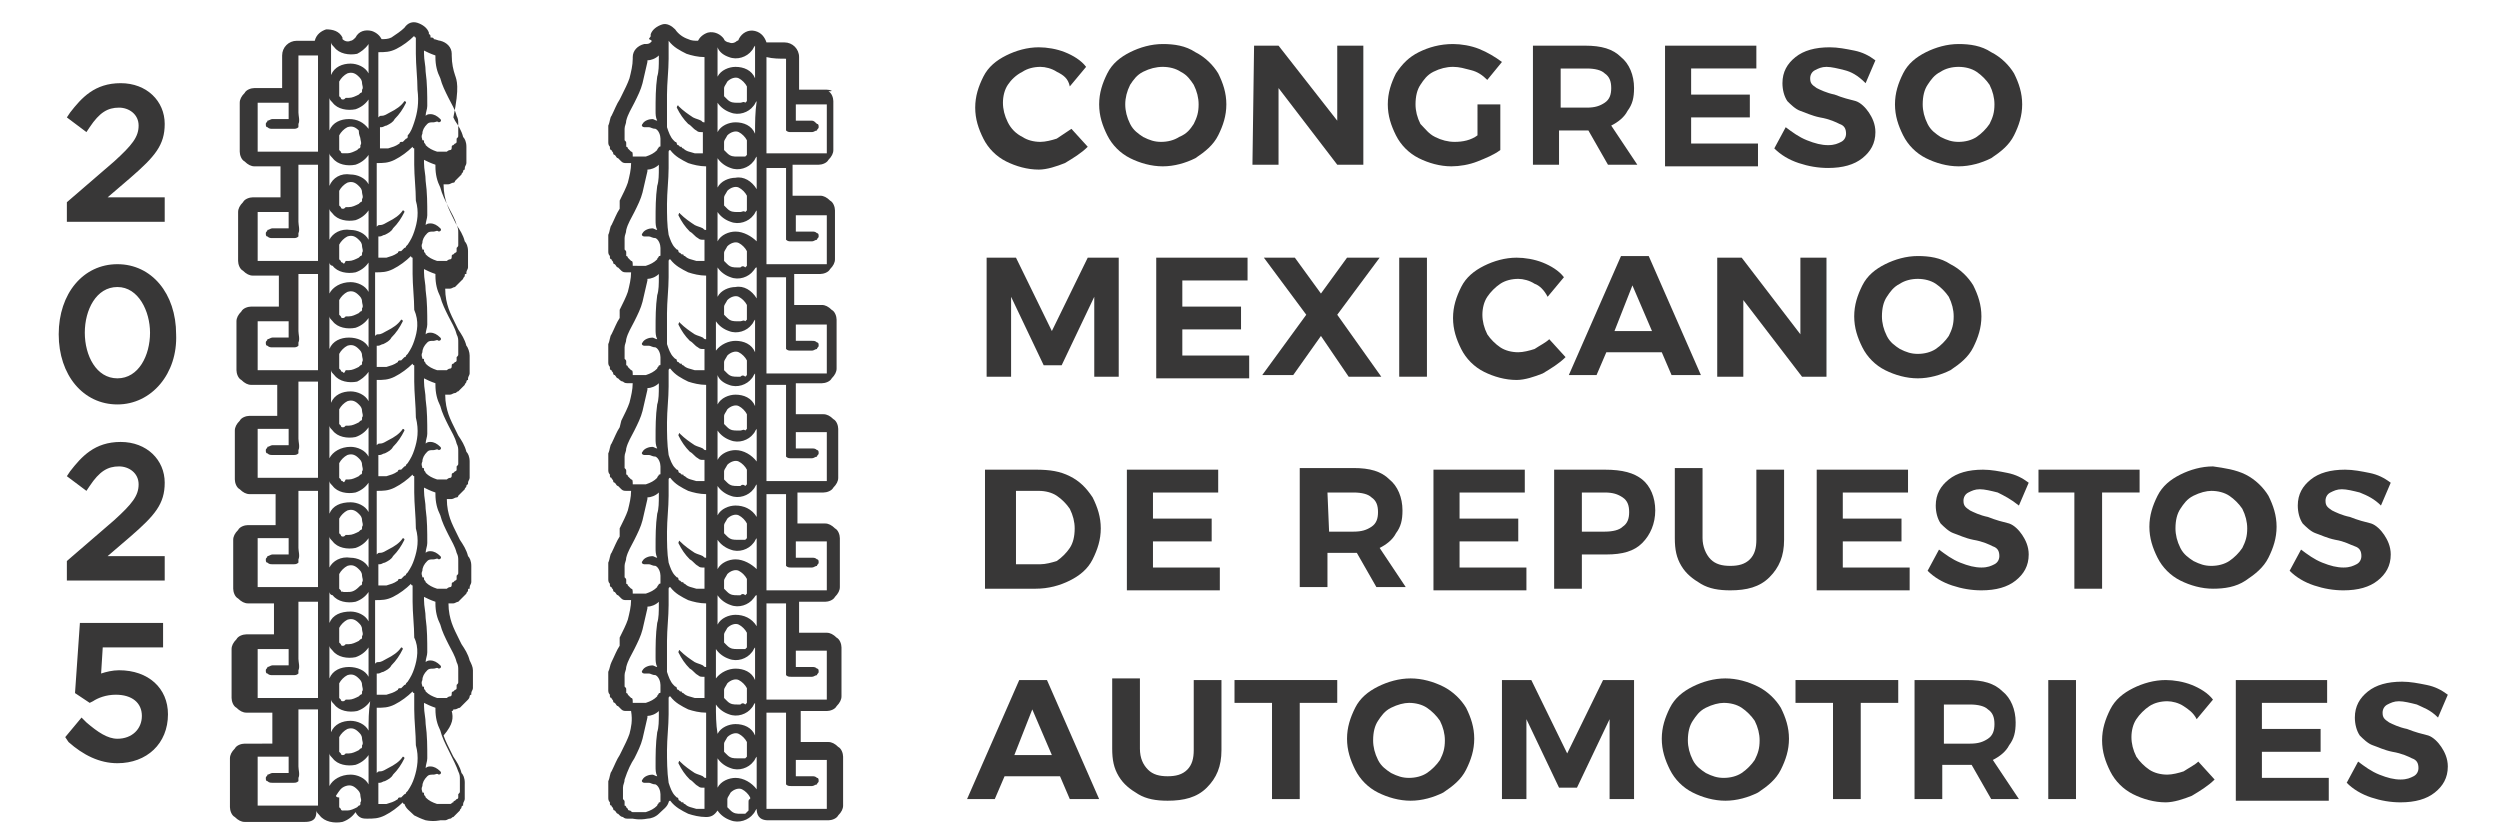
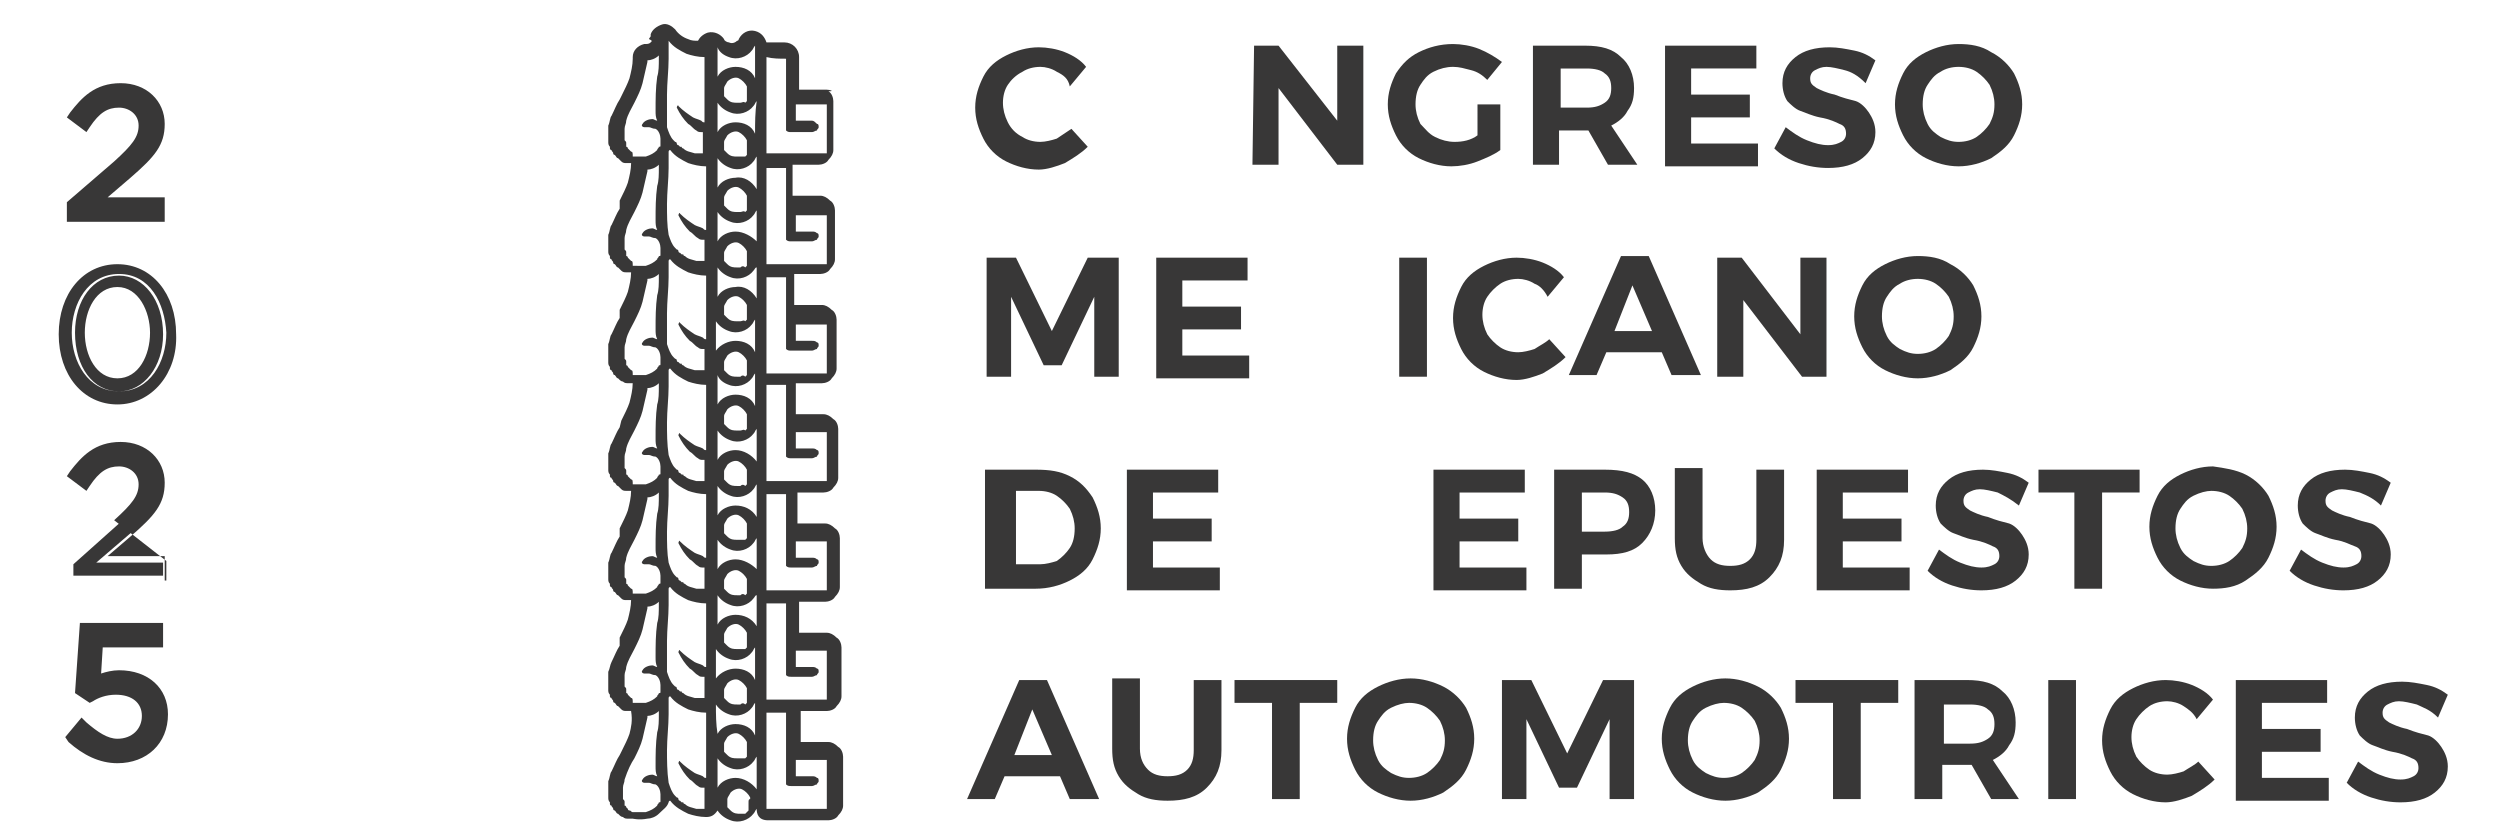
<svg xmlns="http://www.w3.org/2000/svg" version="1.1" id="Capa_1" x="0px" y="0px" viewBox="0 0 153.3 51.3" style="enable-background:new 0 0 153.3 51.3;" xml:space="preserve">
  <style type="text/css">
	.st0{fill:#383737;}
</style>
  <g>
    <g>
      <path class="st0" d="M64.8,4.4c-0.3-0.2-0.7-0.3-1-0.3c-0.4,0-0.8,0.1-1.1,0.3c-0.4,0.2-0.7,0.5-0.9,0.8s-0.3,0.7-0.3,1.1    s0.1,0.8,0.3,1.2c0.2,0.4,0.5,0.7,0.9,0.9c0.3,0.2,0.7,0.3,1.1,0.3c0.3,0,0.7-0.1,1-0.2c0.3-0.2,0.6-0.4,0.9-0.6l1,1.1    c-0.4,0.4-0.9,0.7-1.4,1c-0.5,0.2-1.1,0.4-1.6,0.4c-0.7,0-1.4-0.2-2-0.5s-1.1-0.8-1.4-1.4c-0.3-0.6-0.5-1.2-0.5-1.9    s0.2-1.3,0.5-1.9s0.8-1,1.4-1.3c0.6-0.3,1.3-0.5,2-0.5c0.5,0,1.1,0.1,1.6,0.3c0.5,0.2,1,0.5,1.3,0.9l-1,1.2    C65.5,4.8,65.2,4.6,64.8,4.4z" />
-       <path class="st0" d="M73.3,3.2c0.6,0.3,1.1,0.8,1.4,1.3c0.3,0.6,0.5,1.2,0.5,1.9S75,7.7,74.7,8.3s-0.8,1-1.4,1.4    c-0.6,0.3-1.3,0.5-2,0.5s-1.4-0.2-2-0.5s-1.1-0.8-1.4-1.4c-0.3-0.6-0.5-1.2-0.5-1.9s0.2-1.3,0.5-1.9c0.3-0.6,0.8-1,1.4-1.3    s1.3-0.5,2-0.5C72,2.7,72.7,2.8,73.3,3.2z M70.1,4.4c-0.4,0.2-0.6,0.5-0.8,0.8C69.1,5.6,69,6,69,6.4s0.1,0.8,0.3,1.2    c0.2,0.4,0.5,0.6,0.8,0.8c0.4,0.2,0.7,0.3,1.1,0.3s0.8-0.1,1.1-0.3c0.5-0.2,0.7-0.5,0.9-0.8c0.2-0.4,0.3-0.7,0.3-1.2    c0-0.4-0.1-0.8-0.3-1.2c-0.2-0.3-0.4-0.6-0.8-0.8c-0.3-0.2-0.7-0.3-1.1-0.3S70.5,4.2,70.1,4.4z" />
      <path class="st0" d="M76.9,2.8h1.5L82,7.4V2.8h1.6v7.3H82l-3.6-4.7v4.7h-1.6L76.9,2.8L76.9,2.8z" />
      <path class="st0" d="M90.6,6.4H92v2.8c-0.4,0.3-0.9,0.5-1.4,0.7s-1.1,0.3-1.6,0.3c-0.7,0-1.4-0.2-2-0.5s-1.1-0.8-1.4-1.4    c-0.3-0.6-0.5-1.2-0.5-1.9s0.2-1.3,0.5-1.9c0.4-0.6,0.8-1,1.4-1.3s1.3-0.5,2.1-0.5c0.5,0,1.1,0.1,1.6,0.3c0.5,0.2,1,0.5,1.4,0.8    l-0.9,1.1c-0.3-0.3-0.6-0.5-1-0.6s-0.7-0.2-1.1-0.2s-0.8,0.1-1.2,0.3c-0.4,0.2-0.6,0.5-0.8,0.8c-0.2,0.3-0.3,0.7-0.3,1.2    c0,0.4,0.1,0.8,0.3,1.2c0.3,0.3,0.5,0.6,0.9,0.8s0.8,0.3,1.2,0.3c0.5,0,1-0.1,1.4-0.4V6.4z" />
      <path class="st0" d="M98.6,10.1L97.4,8h-0.2h-1.6v2.1H94V2.8h3.2c1,0,1.7,0.2,2.2,0.7c0.5,0.4,0.8,1.1,0.8,1.9    c0,0.6-0.1,1-0.4,1.4c-0.2,0.4-0.6,0.7-1,0.9l1.6,2.4C100.4,10.1,98.6,10.1,98.6,10.1z M95.7,6.6h1.6c0.5,0,0.8-0.1,1.1-0.3    c0.3-0.2,0.4-0.5,0.4-0.9s-0.1-0.7-0.4-0.9c-0.2-0.2-0.6-0.3-1.1-0.3h-1.6V6.6z" />
      <path class="st0" d="M102.1,2.8h5.6v1.4h-4v1.6h3.6v1.4h-3.6v1.6h4.1v1.4h-5.7V2.8z" />
      <path class="st0" d="M113.1,4.3c-0.4-0.1-0.8-0.2-1.1-0.2c-0.3,0-0.5,0.1-0.7,0.2S111,4.6,111,4.8c0,0.3,0.1,0.4,0.4,0.6    c0.2,0.1,0.6,0.3,1.1,0.4c0.5,0.2,0.9,0.3,1.3,0.4c0.3,0.1,0.6,0.4,0.8,0.7c0.2,0.3,0.4,0.7,0.4,1.2c0,0.7-0.3,1.2-0.8,1.6    c-0.5,0.4-1.2,0.6-2.1,0.6c-0.6,0-1.2-0.1-1.8-0.3c-0.6-0.2-1.1-0.5-1.5-0.9l0.7-1.3c0.4,0.3,0.8,0.6,1.3,0.8s0.9,0.3,1.3,0.3    s0.6-0.1,0.8-0.2c0.2-0.1,0.3-0.3,0.3-0.5c0-0.3-0.1-0.5-0.4-0.6c-0.2-0.1-0.6-0.3-1.2-0.4c-0.5-0.1-0.9-0.3-1.2-0.4    c-0.3-0.1-0.6-0.4-0.8-0.6c-0.2-0.3-0.3-0.7-0.3-1.1c0-0.7,0.3-1.2,0.8-1.6c0.5-0.4,1.2-0.6,2.1-0.6c0.5,0,1,0.1,1.5,0.2    s0.9,0.3,1.3,0.6l-0.6,1.4C113.9,4.6,113.5,4.4,113.1,4.3z" />
      <path class="st0" d="M122.1,3.2c0.6,0.3,1.1,0.8,1.4,1.3c0.3,0.6,0.5,1.2,0.5,1.9s-0.2,1.3-0.5,1.9s-0.8,1-1.4,1.4    c-0.6,0.3-1.3,0.5-2,0.5s-1.4-0.2-2-0.5s-1.1-0.8-1.4-1.4c-0.3-0.6-0.5-1.2-0.5-1.9s0.2-1.3,0.5-1.9c0.3-0.6,0.8-1,1.4-1.3    s1.3-0.5,2-0.5C120.8,2.7,121.5,2.8,122.1,3.2z M119,4.4c-0.4,0.2-0.6,0.5-0.8,0.8c-0.2,0.3-0.3,0.7-0.3,1.2    c0,0.4,0.1,0.8,0.3,1.2c0.2,0.4,0.5,0.6,0.8,0.8c0.4,0.2,0.7,0.3,1.1,0.3s0.8-0.1,1.1-0.3c0.3-0.2,0.6-0.5,0.8-0.8    c0.2-0.4,0.3-0.7,0.3-1.2c0-0.4-0.1-0.8-0.3-1.2c-0.2-0.3-0.5-0.6-0.8-0.8c-0.3-0.2-0.7-0.3-1.1-0.3S119.3,4.2,119,4.4z" />
      <path class="st0" d="M60.5,15.8h1.8l2.2,4.5l2.2-4.5h1.9v7.3h-1.5v-4.9l-2,4.2H64l-2-4.2v4.9h-1.5V15.8z" />
      <path class="st0" d="M70.9,15.8h5.6v1.4h-4v1.6h3.6v1.4h-3.6v1.6h4.1v1.4h-5.7V15.8z" />
-       <path class="st0" d="M77.5,15.8h1.9L81,18l1.6-2.2h2L82,19.3l2.7,3.8h-2L81,20.6L79.3,23h-1.9l2.7-3.7L77.5,15.8z" />
      <path class="st0" d="M85.8,15.8h1.7v7.3h-1.7V15.8z" />
      <path class="st0" d="M94.1,17.4c-0.3-0.2-0.7-0.3-1-0.3c-0.4,0-0.8,0.1-1.1,0.3s-0.6,0.5-0.8,0.8c-0.2,0.3-0.3,0.7-0.3,1.1    s0.1,0.8,0.3,1.2c0.2,0.3,0.5,0.6,0.8,0.8c0.3,0.2,0.7,0.3,1.1,0.3c0.3,0,0.7-0.1,1-0.2c0.3-0.2,0.7-0.4,0.9-0.6l1,1.1    c-0.4,0.4-0.9,0.7-1.4,1c-0.5,0.2-1.1,0.4-1.6,0.4c-0.7,0-1.4-0.2-2-0.5s-1.1-0.8-1.4-1.4s-0.5-1.2-0.5-1.9c0-0.7,0.2-1.3,0.5-1.9    s0.8-1,1.4-1.3s1.3-0.5,2-0.5c0.5,0,1.1,0.1,1.6,0.3c0.5,0.2,1,0.5,1.3,0.9l-1,1.2C94.7,17.8,94.4,17.5,94.1,17.4z" />
      <path class="st0" d="M102.5,23l-0.6-1.4h-3.4L97.9,23h-1.7l3.2-7.3h1.7l3.2,7.3C104.3,23,102.5,23,102.5,23z M99,20.3h2.3    l-1.2-2.8L99,20.3z" />
      <path class="st0" d="M105.3,15.8h1.5l3.6,4.7v-4.7h1.6v7.3h-1.5l-3.6-4.7v4.7h-1.6V15.8z" />
      <path class="st0" d="M119.6,16.2c0.6,0.3,1.1,0.8,1.4,1.3c0.3,0.6,0.5,1.2,0.5,1.9c0,0.7-0.2,1.3-0.5,1.9s-0.8,1-1.4,1.4    c-0.6,0.3-1.3,0.5-2,0.5s-1.4-0.2-2-0.5s-1.1-0.8-1.4-1.4s-0.5-1.2-0.5-1.9c0-0.7,0.2-1.3,0.5-1.9s0.8-1,1.4-1.3s1.3-0.5,2-0.5    C118.3,15.7,119,15.8,119.6,16.2z M116.5,17.4c-0.4,0.2-0.6,0.5-0.8,0.8c-0.2,0.3-0.3,0.7-0.3,1.2c0,0.4,0.1,0.8,0.3,1.2    c0.2,0.4,0.5,0.6,0.8,0.8c0.4,0.2,0.7,0.3,1.1,0.3s0.8-0.1,1.1-0.3c0.3-0.2,0.6-0.5,0.8-0.8c0.2-0.4,0.3-0.7,0.3-1.2    c0-0.4-0.1-0.8-0.3-1.2c-0.2-0.3-0.5-0.6-0.8-0.8c-0.3-0.2-0.7-0.3-1.1-0.3S116.8,17.2,116.5,17.4z" />
      <path class="st0" d="M65.6,29.2c0.6,0.3,1,0.7,1.4,1.3c0.3,0.6,0.5,1.2,0.5,1.9s-0.2,1.3-0.5,1.9s-0.8,1-1.4,1.3s-1.3,0.5-2.1,0.5    h-3.1v-7.3h3.1C64.4,28.8,65,28.9,65.6,29.2z M64.8,34.4c0.3-0.2,0.6-0.5,0.8-0.8c0.2-0.3,0.3-0.7,0.3-1.2c0-0.4-0.1-0.8-0.3-1.2    c-0.2-0.3-0.5-0.6-0.8-0.8c-0.3-0.2-0.7-0.3-1.1-0.3h-1.4v4.5h1.5C64.1,34.6,64.5,34.5,64.8,34.4z" />
      <path class="st0" d="M69.1,28.8h5.6v1.4h-4v1.6h3.6v1.4h-3.6v1.6h4.1v1.4h-5.7V28.8z" />
-       <path class="st0" d="M84.4,36l-1.2-2.1H83h-1.6V36h-1.7v-7.3H83c1,0,1.7,0.2,2.2,0.7c0.5,0.4,0.8,1.1,0.8,1.9c0,0.6-0.1,1-0.4,1.4    c-0.2,0.4-0.6,0.7-1,0.9l1.6,2.4C86.2,36,84.4,36,84.4,36z M81.5,32.6H83c0.5,0,0.8-0.1,1.1-0.3c0.3-0.2,0.4-0.5,0.4-0.9    s-0.1-0.7-0.4-0.9c-0.2-0.2-0.6-0.3-1.1-0.3h-1.6L81.5,32.6L81.5,32.6z" />
      <path class="st0" d="M87.9,28.8h5.6v1.4h-4v1.6h3.6v1.4h-3.6v1.6h4.1v1.4h-5.7V28.8z" />
      <path class="st0" d="M100.7,29.4c0.5,0.4,0.8,1.1,0.8,1.9c0,0.8-0.3,1.5-0.8,2S99.5,34,98.5,34H97v2.1h-1.7v-7.3h3.1    C99.5,28.8,100.2,29,100.7,29.4z M99.5,32.3c0.3-0.2,0.4-0.5,0.4-0.9s-0.1-0.7-0.4-0.9c-0.3-0.2-0.6-0.3-1.1-0.3H97v2.4h1.4    C98.9,32.6,99.3,32.5,99.5,32.3z" />
      <path class="st0" d="M104.9,34.3c0.3,0.3,0.7,0.4,1.2,0.4s0.9-0.1,1.2-0.4c0.3-0.3,0.4-0.7,0.4-1.2v-4.3h1.7v4.3    c0,1-0.3,1.7-0.9,2.3s-1.4,0.8-2.4,0.8c-0.7,0-1.3-0.1-1.8-0.4c-0.5-0.3-0.9-0.6-1.2-1.1s-0.4-1-0.4-1.7v-4.3h1.7V33    C104.4,33.5,104.6,34,104.9,34.3z" />
      <path class="st0" d="M111.4,28.8h5.6v1.4h-4v1.6h3.6v1.4H113v1.6h4.1v1.4h-5.7V28.8z" />
      <path class="st0" d="M122.5,30.2c-0.4-0.1-0.8-0.2-1.1-0.2c-0.3,0-0.5,0.1-0.7,0.2s-0.3,0.3-0.3,0.5c0,0.3,0.1,0.4,0.4,0.6    c0.2,0.1,0.6,0.3,1.1,0.4c0.5,0.2,0.9,0.3,1.3,0.4c0.3,0.1,0.6,0.4,0.8,0.7c0.2,0.3,0.4,0.7,0.4,1.2c0,0.7-0.3,1.2-0.8,1.6    c-0.5,0.4-1.2,0.6-2.1,0.6c-0.6,0-1.2-0.1-1.8-0.3c-0.6-0.2-1.1-0.5-1.5-0.9l0.7-1.3c0.4,0.3,0.8,0.6,1.3,0.8s0.9,0.3,1.3,0.3    s0.6-0.1,0.8-0.2c0.2-0.1,0.3-0.3,0.3-0.5c0-0.3-0.1-0.5-0.4-0.6c-0.2-0.1-0.6-0.3-1.2-0.4c-0.5-0.1-0.9-0.3-1.2-0.4    c-0.3-0.1-0.6-0.4-0.8-0.6c-0.2-0.3-0.3-0.7-0.3-1.1c0-0.7,0.3-1.2,0.8-1.6s1.2-0.6,2.1-0.6c0.5,0,1,0.1,1.5,0.2s0.9,0.3,1.3,0.6    l-0.6,1.4C123.3,30.6,122.9,30.4,122.5,30.2z" />
      <path class="st0" d="M125,28.8h6.2v1.4h-2.3v5.9h-1.7v-5.9H125V28.8z" />
      <path class="st0" d="M137.7,29.1c0.6,0.3,1.1,0.8,1.4,1.3c0.3,0.6,0.5,1.2,0.5,1.9s-0.2,1.3-0.5,1.9c-0.3,0.6-0.8,1-1.4,1.4    s-1.3,0.5-2,0.5s-1.4-0.2-2-0.5s-1.1-0.8-1.4-1.4c-0.3-0.6-0.5-1.2-0.5-1.9s0.2-1.3,0.5-1.9s0.8-1,1.4-1.3c0.6-0.3,1.3-0.5,2-0.5    C136.4,28.7,137.1,28.8,137.7,29.1z M134.5,30.4c-0.4,0.2-0.6,0.5-0.8,0.8s-0.3,0.7-0.3,1.2c0,0.4,0.1,0.8,0.3,1.2    s0.5,0.6,0.8,0.8c0.4,0.2,0.7,0.3,1.1,0.3c0.4,0,0.8-0.1,1.1-0.3s0.6-0.5,0.8-0.8c0.2-0.4,0.3-0.7,0.3-1.2c0-0.4-0.1-0.8-0.3-1.2    c-0.2-0.3-0.5-0.6-0.8-0.8c-0.3-0.2-0.7-0.3-1.1-0.3C135.3,30.1,134.9,30.2,134.5,30.4z" />
      <path class="st0" d="M144.7,30.2c-0.4-0.1-0.8-0.2-1.1-0.2s-0.5,0.1-0.7,0.2s-0.3,0.3-0.3,0.5c0,0.3,0.1,0.4,0.4,0.6    c0.2,0.1,0.6,0.3,1.1,0.4c0.5,0.2,0.9,0.3,1.3,0.4c0.3,0.1,0.6,0.4,0.8,0.7s0.4,0.7,0.4,1.2c0,0.7-0.3,1.2-0.8,1.6    c-0.5,0.4-1.2,0.6-2.1,0.6c-0.6,0-1.2-0.1-1.8-0.3s-1.1-0.5-1.5-0.9l0.7-1.3c0.4,0.3,0.8,0.6,1.3,0.8s0.9,0.3,1.3,0.3    c0.4,0,0.6-0.1,0.8-0.2c0.2-0.1,0.3-0.3,0.3-0.5c0-0.3-0.1-0.5-0.4-0.6s-0.6-0.3-1.2-0.4c-0.5-0.1-0.9-0.3-1.2-0.4    c-0.3-0.1-0.6-0.4-0.8-0.6c-0.2-0.3-0.3-0.7-0.3-1.1c0-0.7,0.3-1.2,0.8-1.6s1.2-0.6,2.1-0.6c0.5,0,1,0.1,1.5,0.2s0.9,0.3,1.3,0.6    L146,31C145.6,30.6,145.2,30.4,144.7,30.2z" />
      <path class="st0" d="M65.6,49L65,47.6h-3.4L61,49h-1.7l3.2-7.3h1.7l3.2,7.3H65.6z M62.2,46.3h2.3l-1.2-2.8L62.2,46.3z" />
      <path class="st0" d="M70.4,47.2c0.3,0.3,0.7,0.4,1.2,0.4s0.9-0.1,1.2-0.4c0.3-0.3,0.4-0.7,0.4-1.2v-4.3h1.7V46    c0,1-0.3,1.7-0.9,2.3s-1.4,0.8-2.4,0.8c-0.7,0-1.3-0.1-1.8-0.4c-0.5-0.3-0.9-0.6-1.2-1.1c-0.3-0.5-0.4-1-0.4-1.7v-4.3h1.7v4.3    C69.9,46.5,70.1,46.9,70.4,47.2z" />
      <path class="st0" d="M75.8,41.7H82v1.4h-2.3V49H78v-5.9h-2.3v-1.4H75.8z" />
      <path class="st0" d="M88.5,42.1c0.6,0.3,1.1,0.8,1.4,1.3c0.3,0.6,0.5,1.2,0.5,1.9s-0.2,1.3-0.5,1.9c-0.3,0.6-0.8,1-1.4,1.4    c-0.6,0.3-1.3,0.5-2,0.5s-1.4-0.2-2-0.5s-1.1-0.8-1.4-1.4c-0.3-0.6-0.5-1.2-0.5-1.9s0.2-1.3,0.5-1.9c0.3-0.6,0.8-1,1.4-1.3    s1.3-0.5,2-0.5S87.9,41.8,88.5,42.1z M85.3,43.4c-0.4,0.2-0.6,0.5-0.8,0.8c-0.2,0.3-0.3,0.7-0.3,1.2c0,0.4,0.1,0.8,0.3,1.2    c0.2,0.4,0.5,0.6,0.8,0.8c0.4,0.2,0.7,0.3,1.1,0.3s0.8-0.1,1.1-0.3c0.3-0.2,0.6-0.5,0.8-0.8c0.2-0.4,0.3-0.7,0.3-1.2    c0-0.4-0.1-0.8-0.3-1.2c-0.2-0.3-0.5-0.6-0.8-0.8s-0.7-0.3-1.1-0.3C86.1,43.1,85.7,43.2,85.3,43.4z" />
      <path class="st0" d="M92.1,41.7h1.8l2.2,4.5l2.2-4.5h1.9V49h-1.5v-4.9l-2,4.2h-1.1l-2-4.2V49h-1.5V41.7z" />
      <path class="st0" d="M107.8,42.1c0.6,0.3,1.1,0.8,1.4,1.3c0.3,0.6,0.5,1.2,0.5,1.9s-0.2,1.3-0.5,1.9c-0.3,0.6-0.8,1-1.4,1.4    c-0.6,0.3-1.3,0.5-2,0.5s-1.4-0.2-2-0.5s-1.1-0.8-1.4-1.4c-0.3-0.6-0.5-1.2-0.5-1.9s0.2-1.3,0.5-1.9c0.3-0.6,0.8-1,1.4-1.3    s1.3-0.5,2-0.5S107.2,41.8,107.8,42.1z M104.6,43.4c-0.4,0.2-0.6,0.5-0.8,0.8c-0.2,0.3-0.3,0.7-0.3,1.2c0,0.4,0.1,0.8,0.3,1.2    c0.2,0.4,0.5,0.6,0.8,0.8c0.4,0.2,0.7,0.3,1.1,0.3s0.8-0.1,1.1-0.3c0.3-0.2,0.6-0.5,0.8-0.8c0.2-0.4,0.3-0.7,0.3-1.2    c0-0.4-0.1-0.8-0.3-1.2c-0.2-0.3-0.5-0.6-0.8-0.8s-0.7-0.3-1.1-0.3C105.4,43.1,105,43.2,104.6,43.4z" />
      <path class="st0" d="M110.2,41.7h6.2v1.4h-2.3V49h-1.7v-5.9h-2.3v-1.4H110.2z" />
      <path class="st0" d="M122.1,49l-1.2-2.1h-0.2h-1.6V49h-1.7v-7.3h3.2c1,0,1.7,0.2,2.2,0.7c0.5,0.4,0.8,1.1,0.8,1.9    c0,0.6-0.1,1-0.4,1.4c-0.2,0.4-0.6,0.7-1,0.9l1.6,2.4C123.8,49,122.1,49,122.1,49z M119.2,45.6h1.6c0.5,0,0.8-0.1,1.1-0.3    c0.3-0.2,0.4-0.5,0.4-0.9s-0.1-0.7-0.4-0.9c-0.2-0.2-0.6-0.3-1.1-0.3h-1.6V45.6z" />
      <path class="st0" d="M125.6,41.7h1.7V49h-1.7V41.7z" />
      <path class="st0" d="M133.9,43.3c-0.3-0.2-0.7-0.3-1-0.3c-0.4,0-0.8,0.1-1.1,0.3s-0.6,0.5-0.8,0.8s-0.3,0.7-0.3,1.1    c0,0.4,0.1,0.8,0.3,1.2c0.2,0.3,0.5,0.6,0.8,0.8s0.7,0.3,1.1,0.3c0.3,0,0.7-0.1,1-0.2c0.3-0.2,0.7-0.4,0.9-0.6l1,1.1    c-0.4,0.4-0.9,0.7-1.4,1c-0.5,0.2-1.1,0.4-1.6,0.4c-0.7,0-1.4-0.2-2-0.5s-1.1-0.8-1.4-1.4c-0.3-0.6-0.5-1.2-0.5-1.9    s0.2-1.3,0.5-1.9c0.3-0.6,0.8-1,1.4-1.3c0.6-0.3,1.3-0.5,2-0.5c0.5,0,1.1,0.1,1.6,0.3s1,0.5,1.3,0.9l-1,1.2    C134.5,43.7,134.2,43.5,133.9,43.3z" />
      <path class="st0" d="M137.1,41.7h5.6v1.4h-4v1.6h3.6v1.4h-3.6v1.6h4.1v1.4h-5.7L137.1,41.7L137.1,41.7z" />
      <path class="st0" d="M148.2,43.2c-0.4-0.1-0.8-0.2-1.1-0.2s-0.5,0.1-0.7,0.2c-0.2,0.1-0.3,0.3-0.3,0.5c0,0.3,0.1,0.4,0.4,0.6    c0.2,0.1,0.6,0.3,1.1,0.4c0.5,0.2,0.9,0.3,1.3,0.4c0.3,0.1,0.6,0.4,0.8,0.7s0.4,0.7,0.4,1.2c0,0.7-0.3,1.2-0.8,1.6    c-0.5,0.4-1.2,0.6-2.1,0.6c-0.6,0-1.2-0.1-1.8-0.3s-1.1-0.5-1.5-0.9l0.7-1.3c0.4,0.3,0.8,0.6,1.3,0.8s0.9,0.3,1.3,0.3    c0.4,0,0.6-0.1,0.8-0.2c0.2-0.1,0.3-0.3,0.3-0.5c0-0.3-0.1-0.5-0.4-0.6c-0.2-0.1-0.6-0.3-1.2-0.4c-0.5-0.1-0.9-0.3-1.2-0.4    c-0.3-0.1-0.6-0.4-0.8-0.6c-0.2-0.3-0.3-0.7-0.3-1.1c0-0.7,0.3-1.2,0.8-1.6s1.2-0.6,2.1-0.6c0.5,0,1,0.1,1.5,0.2    c0.5,0.1,0.9,0.3,1.3,0.6l-0.6,1.4C149,43.5,148.6,43.4,148.2,43.2z" />
    </g>
    <path class="st0" d="M38.6,45c-0.1,0.3-0.3,0.7-0.5,1.1L38,46.3c-0.2,0.3-0.3,0.6-0.5,1c-0.1,0.1-0.1,0.4-0.2,0.6V48v0.1   c0,0.1,0,0.2,0,0.3s0,0.2,0,0.3v0.1v0.1c0,0.1,0,0.2,0.1,0.3l0,0v0.1c0,0,0,0.1,0.1,0.1c0,0.1,0.1,0.1,0.1,0.2l0,0l0,0   c0,0,0,0.1,0.1,0.1c0.1,0.1,0.1,0.2,0.2,0.2l0,0L38,50c0,0,0.1,0.1,0.2,0.1c0.1,0.1,0.2,0.1,0.3,0.1h0.1h0.1h0.1c0,0,0.4,0.1,0.9,0   c0.2,0,0.5-0.1,0.7-0.3c0.3-0.3,0.5-0.4,0.6-0.7c0,0,0-0.1,0.1-0.1c0.3,0.4,0.7,0.6,1.1,0.8c0.3,0.1,0.7,0.2,1.1,0.2   c0.3,0,0.5-0.1,0.7-0.4c0.2,0.3,0.5,0.5,0.8,0.6c0.5,0.2,1.1,0,1.4-0.4c0.1-0.1,0.1-0.2,0.2-0.3c0,0.3,0.1,0.7,0.7,0.7   c0.4,0,3.1,0,3.7,0c0.2,0,0.5-0.1,0.6-0.3c0.2-0.2,0.3-0.4,0.3-0.6v-1.8c0-0.4,0-0.7,0-1.1v-0.1c0-0.2-0.1-0.5-0.3-0.6   c-0.2-0.2-0.4-0.3-0.6-0.3H50c-0.1,0-0.1,0-0.2,0h-0.2c-0.1,0-0.3,0-0.4,0h-0.1c0-0.1,0-0.6,0-0.6c0-0.4,0-0.9,0-1.3   c0.5,0,1.1,0,1.6,0c0.2,0,0.5-0.1,0.6-0.3c0.2-0.2,0.3-0.4,0.3-0.6v-1.8c0-0.4,0-0.7,0-1.1v-0.1c0-0.2-0.1-0.5-0.3-0.6   c-0.2-0.2-0.4-0.3-0.6-0.3h-0.8c-0.1,0-0.1,0-0.2,0h-0.2c-0.1,0-0.3,0-0.4,0H49c0-0.1,0-0.6,0-0.6c0-0.4,0-0.9,0-1.3   c0.5,0,1.1,0,1.6,0c0.2,0,0.5-0.1,0.6-0.3c0.2-0.2,0.3-0.4,0.3-0.6v-1.8c0-0.4,0-0.7,0-1.1V33c0-0.2-0.1-0.5-0.3-0.6   c-0.2-0.2-0.4-0.3-0.6-0.3h-0.8c-0.1,0-0.1,0-0.2,0h-0.2c-0.1,0-0.3,0-0.4,0h-0.1c0-0.1,0-0.6,0-0.6c0-0.4,0-0.9,0-1.3   c0.5,0,1.1,0,1.6,0c0.2,0,0.5-0.1,0.6-0.3c0.2-0.2,0.3-0.4,0.3-0.6v-1.8c0-0.4,0-0.7,0-1.1v-0.1c0-0.2-0.1-0.5-0.3-0.6   c-0.2-0.2-0.4-0.3-0.6-0.3h-0.8c-0.1,0-0.1,0-0.2,0h-0.2c-0.1,0-0.3,0-0.4,0h-0.1c0-0.1,0-0.6,0-0.6c0-0.4,0-0.9,0-1.3   c0.5,0,1.1,0,1.6,0c0.2,0,0.5-0.1,0.6-0.3c0.2-0.2,0.3-0.4,0.3-0.6v-1.8c0-0.4,0-0.7,0-1.1v-0.1c0-0.2-0.1-0.5-0.3-0.6   c-0.2-0.2-0.4-0.3-0.6-0.3h-0.8c-0.1,0-0.1,0-0.2,0h-0.2c-0.1,0-0.3,0-0.4,0h-0.1c0-0.1,0-0.6,0-0.6c0-0.4,0-0.9,0-1.3   c0.5,0,1.1,0,1.6,0c0.2,0,0.5-0.1,0.6-0.3c0.2-0.2,0.3-0.4,0.3-0.6v-1.8c0-0.4,0-0.7,0-1.1v-0.1c0-0.2-0.1-0.5-0.3-0.6   c-0.2-0.2-0.4-0.3-0.6-0.3h-0.8c-0.1,0-0.1,0-0.2,0h-0.2c-0.1,0-0.3,0-0.4,0h-0.1c0-0.1,0-0.6,0-0.6c0-0.4,0-0.9,0-1.3   c0.5,0,1.1,0,1.6,0c0.2,0,0.5-0.1,0.6-0.3c0.2-0.2,0.3-0.4,0.3-0.6V7.4c0-0.4,0-0.7,0-1.1V6.2c0-0.2-0.1-0.5-0.3-0.6   c0.4,0,0.1-0.1-0.1-0.1h-0.8c-0.1,0-0.1,0-0.2,0h-0.2c-0.1,0-0.3,0-0.4,0H49c0-0.1,0-0.6,0-0.6c0-0.5,0-0.9,0-1.3V3.5   c0-0.5-0.4-0.9-0.9-0.9H47c-0.1-0.3-0.3-0.6-0.7-0.7s-0.8,0.1-1,0.5c0,0,0,0.1-0.1,0.1c-0.1,0.1-0.3,0.2-0.5,0.1   c-0.1,0-0.3-0.1-0.3-0.2c-0.2-0.3-0.6-0.5-1-0.4c-0.3,0.1-0.5,0.3-0.6,0.5c-0.2,0-0.4,0-0.6-0.1c-0.3-0.1-0.6-0.3-0.8-0.6   c-0.2-0.2-0.5-0.4-0.8-0.3c-0.3,0.1-0.6,0.3-0.7,0.6c0,0,0,0,0,0.1c0,0.1-0.1,0.1-0.1,0.2C40,2.5,40,2.5,39.9,2.6s-0.2,0.1-0.4,0.1   c-0.4,0.1-0.7,0.4-0.7,0.8v0.1c0,0.4-0.1,0.8-0.2,1.2c-0.1,0.3-0.3,0.7-0.5,1.1L38,6.1c-0.2,0.3-0.3,0.6-0.5,1   c-0.1,0.1-0.1,0.4-0.2,0.6v0.1v0.1l0,0c0,0.1,0,0.2,0,0.3c0,0.1,0,0.2,0,0.3l0,0v0.1v0.1c0,0.1,0,0.2,0.1,0.3l0,0v0.1   c0,0,0,0.1,0.1,0.1c0,0.1,0.1,0.1,0.1,0.2l0,0l0,0c0,0,0,0.1,0.1,0.1c0.1,0.1,0.1,0.2,0.2,0.2l0,0L38,9.8l0.1,0.1   c0.1,0.1,0.2,0.1,0.3,0.1h0.1l0,0h0.1c0,0,0,0,0.1,0l0,0c0,0.4-0.1,0.8-0.2,1.2c-0.1,0.3-0.3,0.7-0.5,1.1l0,0.5   c-0.2,0.3-0.3,0.6-0.5,1c-0.1,0.1-0.1,0.4-0.2,0.6v0.1v0.1c0,0.1,0,0.2,0,0.3s0,0.2,0,0.3v0.1v0.1c0,0.1,0,0.2,0.1,0.3l0,0v0.1   c0,0,0,0.1,0.1,0.1c0,0.1,0.1,0.1,0.1,0.2l0,0l0,0c0,0,0,0.1,0.1,0.1c0.1,0.1,0.1,0.2,0.2,0.2l0,0l0.1,0.1l0,0l0.1,0.1   c0.1,0.1,0.2,0.1,0.3,0.1h0.1l0,0h0.1c0,0,0,0,0.1,0l0,0c0,0.4-0.1,0.8-0.2,1.2c-0.1,0.3-0.3,0.7-0.5,1.1l0,0.5   c-0.2,0.3-0.3,0.6-0.5,1c-0.1,0.1-0.1,0.4-0.2,0.6v0.1v0.1c0,0.1,0,0.2,0,0.3c0,0.1,0,0.2,0,0.4v0.1v0.1c0,0.1,0,0.2,0.1,0.3l0,0   v0.1c0,0,0,0.1,0.1,0.1c0,0.1,0.1,0.1,0.1,0.2l0,0l0,0c0,0,0,0.1,0.1,0.1c0.1,0.1,0.1,0.2,0.2,0.2l0.1,0.1c0,0,0.1,0.1,0.2,0.1   c0.1,0.1,0.2,0.1,0.3,0.1h0.1h0.1c0,0,0,0,0.1,0l0,0c0,0.4-0.1,0.8-0.2,1.2c-0.1,0.3-0.3,0.7-0.5,1.1L38,26.2   c-0.2,0.3-0.3,0.6-0.5,1c-0.1,0.1-0.1,0.4-0.2,0.6v0.1V28c0,0.1,0,0.2,0,0.3c0,0.1,0,0.2,0,0.3l0,0v0.1v0.1c0,0.1,0,0.2,0.1,0.3   l0,0v0.1c0,0,0,0.1,0.1,0.1c0,0.1,0.1,0.1,0.1,0.2l0,0l0,0c0,0,0,0.1,0.1,0.1c0.1,0.1,0.1,0.2,0.2,0.2l0,0l0.1,0.1l0.1,0.1   c0.1,0.1,0.2,0.1,0.3,0.1h0.1h0.1h0.1l0,0c0,0.4-0.1,0.8-0.2,1.2c-0.1,0.3-0.3,0.7-0.5,1.1l0,0.5c-0.2,0.3-0.3,0.6-0.5,1   c-0.1,0.1-0.1,0.4-0.2,0.6v0.1v0.1c0,0.1,0,0.2,0,0.3s0,0.2,0,0.3v0.1v0.1c0,0.1,0,0.2,0.1,0.3l0,0v0.1c0,0,0,0.1,0.1,0.1   c0,0.1,0.1,0.1,0.1,0.2l0,0l0,0c0,0,0,0.1,0.1,0.1c0.1,0.1,0.1,0.2,0.2,0.2l0,0l0.1,0.1l0,0l0.1,0.1c0.1,0.1,0.2,0.1,0.3,0.1h0.1   l0,0h0.1c0,0,0,0,0.1,0l0,0c0,0.4-0.1,0.8-0.2,1.2c-0.1,0.3-0.3,0.7-0.5,1.1l0,0.5c-0.2,0.3-0.3,0.6-0.5,1   c-0.1,0.2-0.1,0.4-0.2,0.6v0.1v0.1c0,0.1,0,0.2,0,0.3s0,0.2,0,0.4v0.1v0.1c0,0.1,0,0.2,0.1,0.3l0,0v0.1c0,0,0,0.1,0.1,0.1   c0,0.1,0.1,0.1,0.1,0.2l0,0c0,0,0,0.1,0.1,0.1c0.1,0.1,0.1,0.2,0.2,0.2l0.1,0.1l0,0l0.1,0.1c0.1,0.1,0.2,0.1,0.3,0.1h0.1h0.1   c0,0,0,0,0.1,0l0,0C38.8,44.2,38.7,44.6,38.6,45z M49.1,46.6c0.2,0,0.5,0,0.7,0h0.1c0.3,0,0.5,0,0.8,0c0,0.4,0,0.8,0,1.2   c0,0.6,0,1.2,0,1.8c-1.2,0-2.4,0-3.7,0c0-2,0-4,0-5.9c0.4,0,0.8,0,1.2,0l0,0c0,0.5,0,0.9,0,1.4s0,0.9,0,1.4c0,0.2,0,0.5,0,0.7   s0,0.5,0,0.7V48v0.1c0.1,0.1,0.2,0.1,0.3,0.1c0.4,0,0.8,0,1.3,0c0.1,0,0.2-0.1,0.3-0.1c0-0.1,0.1-0.1,0.1-0.2c0-0.1,0-0.2-0.1-0.2   c-0.1-0.1-0.2-0.1-0.3-0.1c-0.3,0-0.7,0-1,0c0-0.1,0-0.2,0-0.3c0-0.2,0-0.4,0-0.7C48.9,46.6,49,46.6,49.1,46.6z M49.1,33.2   c0.2,0,0.5,0,0.7,0h0.1c0.3,0,0.5,0,0.8,0c0,0.4,0,0.8,0,1.2c0,0.6,0,1.2,0,1.8c-1.2,0-2.5,0-3.7,0c0-2,0-4,0-5.9   c0.4,0,0.8,0,1.2,0l0,0c0,0.5,0,0.9,0,1.4c0,0.5,0,0.9,0,1.4c0,0.2,0,0.5,0,0.7s0,0.5,0,0.7v0.1v0.1c0.1,0.1,0.2,0.1,0.3,0.1   c0.4,0,0.8,0,1.3,0c0.1,0,0.2-0.1,0.3-0.1c0-0.1,0.1-0.1,0.1-0.2c0-0.1,0-0.2-0.1-0.2c-0.1-0.1-0.2-0.1-0.3-0.1c-0.3,0-0.7,0-1,0   c0-0.1,0-0.2,0-0.3c0-0.2,0-0.4,0-0.7C48.9,33.2,49,33.2,49.1,33.2z M49.1,26.5c0.2,0,0.5,0,0.7,0h0.1c0.3,0,0.5,0,0.8,0   c0,0.4,0,0.8,0,1.2c0,0.6,0,1.2,0,1.8c-1.2,0-2.4,0-3.7,0c0-2,0-4,0-5.9c0.4,0,0.8,0,1.2,0l0,0c0,0.5,0,0.9,0,1.4s0,0.9,0,1.4   c0,0.2,0,0.5,0,0.7s0,0.5,0,0.7v0.1V28c0.1,0.1,0.2,0.1,0.3,0.1c0.4,0,0.8,0,1.3,0c0.1,0,0.2-0.1,0.3-0.1c0-0.1,0.1-0.1,0.1-0.2   s0-0.2-0.1-0.2c-0.1-0.1-0.2-0.1-0.3-0.1c-0.3,0-0.7,0-1,0c0-0.1,0-0.2,0-0.3c0-0.2,0-0.4,0-0.7C48.9,26.5,49,26.5,49.1,26.5z    M48.2,3.6L48.2,3.6c0,0.5,0,0.9,0,1.4s0,0.9,0,1.4c0,0.2,0,0.5,0,0.7s0,0.5,0,0.7v0.1V8c0.1,0.1,0.2,0.1,0.3,0.1   c0.4,0,0.8,0,1.3,0C49.9,8.1,50,8,50.1,8c0-0.1,0.1-0.1,0.1-0.2s0-0.2-0.1-0.2c-0.1-0.1-0.2-0.2-0.3-0.2c-0.3,0-0.7,0-1,0   c0-0.1,0-0.2,0-0.3c0-0.2,0-0.4,0-0.7c0.1,0,0.2,0,0.3,0c0.2,0,0.5,0,0.7,0h0.1c0.3,0,0.5,0,0.8,0c0,0.4,0,0.8,0,1.2   c0,0.6,0,1.2,0,1.8c-1.2,0-2.4,0-3.7,0c0-2,0-4,0-5.9C47.4,3.6,47.8,3.6,48.2,3.6z M47,10.3c0.4,0,0.8,0,1.2,0l0,0   c0,0.5,0,0.9,0,1.4s0,0.9,0,1.4c0,0.2,0,0.5,0,0.7s0,0.5,0,0.7v0.1v0.1c0.1,0.1,0.2,0.1,0.3,0.1c0.4,0,0.8,0,1.3,0   c0.1,0,0.2-0.1,0.3-0.1c0-0.1,0.1-0.1,0.1-0.2c0-0.1,0-0.2-0.1-0.2c-0.1-0.1-0.2-0.1-0.3-0.1c-0.3,0-0.7,0-1,0c0-0.1,0-0.2,0-0.3   c0-0.2,0-0.4,0-0.7c0.1,0,0.2,0,0.3,0c0.2,0,0.5,0,0.7,0h0.1c0.3,0,0.5,0,0.8,0c0,0.4,0,0.8,0,1.2c0,0.6,0,1.2,0,1.8   c-1.2,0-2.5,0-3.7,0C47,14.2,47,12.2,47,10.3z M47,17c0.4,0,0.8,0,1.2,0l0,0c0,0.5,0,0.9,0,1.4s0,0.9,0,1.4c0,0.2,0,0.5,0,0.7   s0,0.5,0,0.7v0.1v0.1c0.1,0.1,0.2,0.1,0.3,0.1c0.4,0,0.8,0,1.3,0c0.1,0,0.2-0.1,0.3-0.1c0-0.1,0.1-0.1,0.1-0.2s0-0.2-0.1-0.2   c-0.1-0.1-0.2-0.1-0.3-0.1c-0.3,0-0.7,0-1,0c0-0.1,0-0.2,0-0.3c0-0.2,0-0.4,0-0.7c0.1,0,0.2,0,0.3,0c0.2,0,0.5,0,0.7,0h0.1   c0.3,0,0.5,0,0.8,0c0,0.4,0,0.8,0,1.2c0,0.6,0,1.2,0,1.8c-1.2,0-2.5,0-3.7,0C47,21.5,47,17.8,47,17z M47,37c0.4,0,0.8,0,1.2,0l0,0   c0,0.5,0,0.9,0,1.4s0,0.9,0,1.4c0,0.2,0,0.5,0,0.7s0,0.5,0,0.7v0.1v0.1c0.1,0.1,0.2,0.1,0.3,0.1c0.4,0,0.8,0,1.3,0   c0.1,0,0.2-0.1,0.3-0.1c0-0.1,0.1-0.1,0.1-0.2s0-0.2-0.1-0.2c-0.1-0.1-0.2-0.1-0.3-0.1c-0.3,0-0.7,0-1,0c0-0.1,0-0.2,0-0.3   c0-0.2,0-0.4,0-0.7c0.1,0,0.2,0,0.3,0c0.2,0,0.5,0,0.7,0h0.1c0.3,0,0.5,0,0.8,0c0,0.4,0,0.8,0,1.2c0,0.6,0,1.2,0,1.8   c-1.2,0-2.5,0-3.7,0C47,41.6,47,37.9,47,37z M43.9,43.2c0.2,0.3,0.5,0.5,0.8,0.6c0.5,0.2,1.1,0,1.4-0.4c0.1-0.1,0.1-0.2,0.2-0.3   c0,0.7,0,1.3,0,2c-0.2-0.5-0.7-0.7-1.2-0.7c-0.4,0-0.9,0.2-1.1,0.6C43.9,44.4,43.9,43.8,43.9,43.2z M45.4,43.2L45.4,43.2   C45.3,43.2,45.3,43.2,45.4,43.2h-0.2c-0.2,0-0.4,0-0.6-0.2l0,0l0,0c0,0,0,0-0.1-0.1l0,0l-0.1-0.1l0,0l0,0v-0.1c0-0.1,0-0.2,0-0.4   c0-0.1,0.1-0.2,0.2-0.4c0.2-0.2,0.5-0.3,0.7-0.2s0.4,0.3,0.5,0.5v0.1c0,0.1,0,0.1,0,0.2v0.1c0,0,0,0,0,0.1s0,0.1,0,0.2l0,0l0,0   c0,0,0,0,0,0.1c0,0,0,0,0,0.1l0,0l0,0c0,0,0,0-0.1,0.1l0,0l0,0C45.6,43.1,45.5,43.1,45.4,43.2C45.5,43.2,45.4,43.2,45.4,43.2z    M45.4,46.5L45.4,46.5C45.3,46.5,45.3,46.5,45.4,46.5h-0.2c-0.2,0-0.4,0-0.6-0.2l0,0l0,0c0,0,0,0-0.1-0.1l0,0l-0.1-0.1l0,0l0,0V46   c0-0.1,0-0.2,0-0.4c0-0.1,0.1-0.2,0.2-0.4c0.2-0.2,0.5-0.3,0.7-0.2s0.4,0.3,0.5,0.5v0.1c0,0.1,0,0.1,0,0.2v0.1c0,0,0,0,0,0.1   s0,0.1,0,0.2l0,0l0,0c0,0,0,0,0,0.1c0,0,0,0,0,0.1l0,0l0,0c0,0,0,0-0.1,0.1l0,0l0,0C45.6,46.5,45.5,46.5,45.4,46.5   C45.5,46.5,45.4,46.5,45.4,46.5z M45.9,49.2C45.9,49.2,45.9,49.3,45.9,49.2C45.9,49.3,45.9,49.3,45.9,49.2c0,0.2,0,0.2,0,0.3l0,0   l0,0c0,0,0,0,0,0.1c0,0,0,0,0,0.1l0,0l0,0c0,0,0,0-0.1,0.1l0,0l0,0l-0.1,0.1l0,0h-0.1c0,0,0,0-0.1,0h-0.1c-0.2,0-0.4,0-0.6-0.2l0,0   l0,0c0,0,0,0-0.1-0.1l0,0l-0.1-0.1l0,0l0,0v-0.1c0-0.1,0-0.2,0-0.4c0-0.1,0.1-0.2,0.2-0.4c0.2-0.2,0.5-0.3,0.7-0.2s0.4,0.3,0.5,0.5   V49C45.9,49,45.9,49.1,45.9,49.2z M45.1,47.7c-0.4,0-0.9,0.2-1.1,0.6c0-0.6,0-1.2,0-1.8c0.2,0.3,0.5,0.5,0.8,0.6   c0.5,0.2,1.1,0,1.4-0.4c0.1-0.1,0.1-0.2,0.2-0.3c0,0.7,0,1.3,0,2C46.1,48,45.6,47.7,45.1,47.7z M46.3,8.2c-0.2-0.5-0.7-0.7-1.2-0.7   c-0.4,0-0.9,0.2-1.1,0.6c0-0.6,0-1.2,0-1.8c0.2,0.3,0.5,0.5,0.8,0.6c0.5,0.2,1.1,0,1.4-0.4c0.1-0.1,0.1-0.2,0.2-0.3   C46.3,6.9,46.3,7.5,46.3,8.2z M45.4,19.7L45.4,19.7C45.3,19.7,45.3,19.7,45.4,19.7h-0.2c-0.2,0-0.4,0-0.6-0.2l0,0l0,0   c0,0,0,0-0.1-0.1l0,0l-0.1-0.1l0,0l0,0v-0.1c0-0.1,0-0.2,0-0.4c0-0.1,0.1-0.2,0.2-0.4c0.2-0.2,0.5-0.3,0.7-0.2   c0.2,0.1,0.4,0.3,0.5,0.5v0.1c0,0.1,0,0.1,0,0.2v0.1c0,0,0,0,0,0.1s0,0.1,0,0.2l0,0l0,0c0,0,0,0,0,0.1c0,0,0,0,0,0.1l0,0l0,0   c0,0,0,0-0.1,0.1l0,0l0,0C45.6,19.6,45.5,19.7,45.4,19.7C45.5,19.7,45.4,19.7,45.4,19.7z M45.1,17.6c-0.4,0-0.9,0.2-1.1,0.6   c0-0.6,0-1.2,0-1.8c0.2,0.3,0.5,0.5,0.8,0.6c0.5,0.2,1.1,0,1.4-0.4c0.1-0.1,0.1-0.2,0.2-0.2c0,0.6,0,1.3,0,1.9   C46.1,17.8,45.6,17.5,45.1,17.6z M45.4,16.4L45.4,16.4C45.3,16.4,45.3,16.4,45.4,16.4h-0.2c-0.2,0-0.4,0-0.6-0.2l0,0l0,0   c0,0,0,0-0.1-0.1l0,0L44.4,16l0,0l0,0v-0.1c0-0.1,0-0.2,0-0.4c0-0.1,0.1-0.2,0.2-0.4c0.2-0.2,0.5-0.3,0.7-0.2s0.4,0.3,0.5,0.5v0.1   c0,0.1,0,0.1,0,0.2v0.1c0,0,0,0,0,0.1c0,0.1,0,0.1,0,0.2l0,0l0,0c0,0,0,0,0,0.1c0,0,0,0,0,0.1l0,0l0,0c0,0,0,0-0.1,0.1l0,0l0,0   C45.6,16.3,45.5,16.3,45.4,16.4C45.5,16.3,45.4,16.4,45.4,16.4z M45.1,14.2c-0.4,0-0.9,0.2-1.1,0.6c0-0.6,0-1.2,0-1.8   c0.2,0.3,0.5,0.5,0.8,0.6c0.5,0.2,1.1,0,1.4-0.4c0.1-0.1,0.1-0.2,0.2-0.3c0,0.6,0,1.3,0,1.9C46.1,14.5,45.6,14.2,45.1,14.2z    M45.4,13L45.4,13C45.3,13,45.3,13,45.4,13h-0.2c-0.2,0-0.4,0-0.6-0.2l0,0l0,0c0,0,0,0-0.1-0.1l0,0l-0.1-0.1l0,0l0,0v-0.1   c0-0.1,0-0.2,0-0.4c0-0.1,0.1-0.2,0.2-0.4c0.2-0.2,0.5-0.3,0.7-0.2s0.4,0.3,0.5,0.5v0.1c0,0.1,0,0.1,0,0.2v0.1c0,0,0,0,0,0.1   s0,0.1,0,0.2l0,0l0,0c0,0,0,0,0,0.1c0,0,0,0,0,0.1l0,0l0,0c0,0,0,0-0.1,0.1l0,0l0,0C45.6,12.9,45.5,13,45.4,13   C45.5,13,45.4,13,45.4,13z M45.1,10.9c-0.4,0-0.9,0.2-1.1,0.6c0-0.6,0-1.2,0-1.8c0.2,0.3,0.5,0.5,0.8,0.6c0.5,0.2,1.1,0,1.4-0.4   c0.1-0.1,0.1-0.2,0.2-0.3c0,0.7,0,1.3,0,2C46.1,11.1,45.6,10.8,45.1,10.9z M45.4,9.6C45.4,9.7,45.4,9.7,45.4,9.6   C45.3,9.6,45.3,9.6,45.4,9.6h-0.2c-0.2,0-0.4,0-0.6-0.2l0,0l0,0c0,0,0,0-0.1-0.1l0,0l-0.1-0.1l0,0l0,0V9.1c0-0.1,0-0.2,0-0.4   c0-0.1,0.1-0.2,0.2-0.4c0.2-0.2,0.5-0.3,0.7-0.2s0.4,0.3,0.5,0.5v0.1c0,0.1,0,0.1,0,0.2V9c0,0,0,0,0,0.1s0,0.1,0,0.2l0,0l0,0   c0,0,0,0,0,0.1c0,0,0,0,0,0.1l0,0l0,0c0,0,0,0-0.1,0.1l0,0l0,0C45.6,9.6,45.5,9.6,45.4,9.6C45.5,9.6,45.4,9.6,45.4,9.6z M45.4,6.3   L45.4,6.3C45.3,6.3,45.3,6.3,45.4,6.3h-0.2c-0.2,0-0.4,0-0.6-0.2l0,0l0,0c0,0,0,0-0.1-0.1l0,0l-0.1-0.1l0,0l0,0V5.8   c0-0.1,0-0.2,0-0.4c0-0.1,0.1-0.2,0.2-0.4c0.2-0.2,0.5-0.3,0.7-0.2c0.2,0.1,0.4,0.3,0.5,0.5v0.1c0,0.1,0,0.1,0,0.2v0.1   c0,0,0,0,0,0.1s0,0.1,0,0.2l0,0l0,0c0,0,0,0,0,0.1c0,0,0,0,0,0.1l0,0l0,0c0,0,0,0-0.1,0.1l0,0l0,0C45.6,6.2,45.5,6.3,45.4,6.3   C45.5,6.3,45.4,6.3,45.4,6.3z M44.7,3.5c0.5,0.2,1.1,0,1.4-0.4c0.1-0.1,0.1-0.2,0.2-0.3c0,0.7,0,1.3,0,2c-0.2-0.5-0.7-0.7-1.2-0.7   c-0.4,0-0.9,0.2-1.1,0.6c0-0.6,0-1.2,0-1.8C44.1,3.2,44.4,3.4,44.7,3.5z M43.9,19.7c0.2,0.3,0.5,0.5,0.8,0.6c0.5,0.2,1.1,0,1.4-0.4   c0.1-0.1,0.1-0.2,0.2-0.3c0,0.7,0,1.3,0,2c-0.2-0.5-0.7-0.7-1.2-0.7c-0.4,0-0.9,0.2-1.2,0.6C43.9,20.9,43.9,20.3,43.9,19.7z    M45.4,39.8L45.4,39.8C45.3,39.8,45.3,39.8,45.4,39.8h-0.2c-0.2,0-0.4,0-0.6-0.2l0,0l0,0c0,0,0,0-0.1-0.1l0,0l-0.1-0.1l0,0l0,0   v-0.1c0-0.1,0-0.2,0-0.4c0-0.1,0.1-0.2,0.2-0.4c0.2-0.2,0.5-0.3,0.7-0.2s0.4,0.3,0.5,0.5v0.1c0,0.1,0,0.1,0,0.2v0.1c0,0,0,0,0,0.1   s0,0.1,0,0.2l0,0l0,0c0,0,0,0,0,0.1c0,0,0,0,0,0.1l0,0l0,0c0,0,0,0-0.1,0.1l0,0l0,0C45.6,39.8,45.5,39.8,45.4,39.8   C45.5,39.8,45.4,39.8,45.4,39.8z M45.1,37.7c-0.4,0-0.9,0.2-1.1,0.6c0-0.6,0-1.2,0-1.8c0.2,0.3,0.5,0.5,0.8,0.6   c0.5,0.2,1.1,0,1.4-0.4c0.1-0.1,0.1-0.2,0.2-0.2c0,0.6,0,1.3,0,1.9C46.1,37.9,45.6,37.7,45.1,37.7z M45.4,23.1L45.4,23.1   C45.3,23.1,45.3,23.1,45.4,23.1h-0.2c-0.2,0-0.4,0-0.6-0.2l0,0l0,0c0,0,0,0-0.1-0.1l0,0l-0.1-0.1l0,0l0,0v-0.1c0-0.1,0-0.2,0-0.4   c0-0.1,0.1-0.2,0.2-0.4c0.2-0.2,0.5-0.3,0.7-0.2c0.2,0.1,0.4,0.3,0.5,0.5v0.1c0,0.1,0,0.1,0,0.2v0.1c0,0,0,0,0,0.1s0,0.1,0,0.2l0,0   l0,0c0,0,0,0,0,0.1c0,0,0,0,0,0.1l0,0l0,0c0,0,0,0-0.1,0.1l0,0l0,0C45.6,23,45.5,23,45.4,23.1C45.5,23,45.4,23.1,45.4,23.1z    M44.7,23.6c0.5,0.2,1.1,0,1.4-0.4c0.1-0.1,0.1-0.2,0.2-0.3c0,0.7,0,1.3,0,2c-0.2-0.5-0.7-0.7-1.2-0.7c-0.4,0-0.9,0.2-1.1,0.6   c0-0.6,0-1.2,0-1.8C44.1,23.3,44.4,23.5,44.7,23.6z M45.4,26.4L45.4,26.4C45.3,26.4,45.3,26.4,45.4,26.4h-0.2c-0.2,0-0.4,0-0.6-0.2   l0,0l0,0c0,0,0,0-0.1-0.1l0,0L44.4,26l0,0l0,0v-0.1c0-0.1,0-0.2,0-0.4c0-0.1,0.1-0.2,0.2-0.4c0.2-0.2,0.5-0.3,0.7-0.2   c0.2,0.1,0.4,0.3,0.5,0.5v0.1c0,0.1,0,0.1,0,0.2v0.1c0,0,0,0,0,0.1s0,0.1,0,0.2l0,0l0,0c0,0,0,0,0,0.1c0,0,0,0,0,0.1l0,0l0,0   c0,0,0,0-0.1,0.1l0,0l0,0C45.6,26.3,45.5,26.4,45.4,26.4C45.5,26.4,45.4,26.4,45.4,26.4z M45.4,36.5L45.4,36.5   C45.3,36.5,45.3,36.5,45.4,36.5h-0.2c-0.2,0-0.4,0-0.6-0.2l0,0l0,0c0,0,0,0-0.1-0.1l0,0l-0.1-0.1l0,0l0,0V36c0-0.1,0-0.2,0-0.4   c0-0.1,0.1-0.2,0.2-0.4c0.2-0.2,0.5-0.3,0.7-0.2s0.4,0.3,0.5,0.5v0.1c0,0.1,0,0.1,0,0.2v0.1c0,0,0,0,0,0.1s0,0.1,0,0.2l0,0l0,0   c0,0,0,0,0,0.1c0,0,0,0,0,0.1l0,0l0,0c0,0,0,0-0.1,0.1l0,0l0,0C45.6,36.4,45.5,36.4,45.4,36.5C45.5,36.4,45.4,36.5,45.4,36.5z    M45.1,34.3c-0.4,0-0.9,0.2-1.1,0.6c0-0.6,0-1.2,0-1.8c0.2,0.3,0.5,0.5,0.8,0.6c0.5,0.2,1.1,0,1.4-0.4c0.1-0.1,0.1-0.2,0.2-0.3   c0,0.6,0,1.3,0,1.9C46.1,34.6,45.6,34.3,45.1,34.3z M45.4,33.1L45.4,33.1C45.3,33.1,45.3,33.1,45.4,33.1h-0.2c-0.2,0-0.4,0-0.6-0.2   l0,0l0,0c0,0,0,0-0.1-0.1l0,0l-0.1-0.1l0,0l0,0v-0.1c0-0.1,0-0.2,0-0.4c0-0.1,0.1-0.2,0.2-0.4c0.2-0.2,0.5-0.3,0.7-0.2   c0.2,0.1,0.4,0.3,0.5,0.5v0.1c0,0.1,0,0.1,0,0.2v0.1c0,0,0,0,0,0.1s0,0.1,0,0.2l0,0l0,0c0,0,0,0,0,0.1c0,0,0,0,0,0.1l0,0l0,0   c0,0,0,0-0.1,0.1l0,0l0,0C45.6,33.1,45.5,33.1,45.4,33.1C45.5,33.1,45.4,33.1,45.4,33.1z M45.1,31c-0.4,0-0.9,0.2-1.1,0.6   c0-0.6,0-1.2,0-1.8c0.2,0.3,0.5,0.5,0.8,0.6c0.5,0.2,1.1,0,1.4-0.4c0.1-0.1,0.1-0.2,0.2-0.3c0,0.7,0,1.3,0,2   C46.1,31.2,45.6,31,45.1,31z M45.4,29.8L45.4,29.8C45.3,29.8,45.3,29.8,45.4,29.8h-0.2c-0.2,0-0.4,0-0.6-0.2l0,0l0,0   c0,0,0,0-0.1-0.1l0,0l-0.1-0.1l0,0l0,0v-0.1c0-0.1,0-0.2,0-0.4c0-0.1,0.1-0.2,0.2-0.4c0.2-0.2,0.5-0.3,0.7-0.2   c0.2,0.1,0.4,0.3,0.5,0.5v0.1c0,0.1,0,0.1,0,0.2v0.1c0,0,0,0,0,0.1s0,0.1,0,0.2l0,0l0,0c0,0,0,0,0,0.1c0,0,0,0,0,0.1l0,0l0,0   c0,0,0,0-0.1,0.1l0,0l0,0C45.6,29.7,45.5,29.7,45.4,29.8C45.5,29.7,45.4,29.8,45.4,29.8z M45.1,27.6c-0.4,0-0.9,0.2-1.1,0.6   c0-0.6,0-1.2,0-1.8c0.2,0.3,0.5,0.5,0.8,0.6c0.5,0.2,1.1,0,1.4-0.4c0.1-0.1,0.1-0.2,0.2-0.3c0,0.7,0,1.3,0,2   C46.1,27.9,45.6,27.6,45.1,27.6z M43.9,39.8c0.2,0.3,0.5,0.5,0.8,0.6c0.5,0.2,1.1,0,1.4-0.4c0.1-0.1,0.1-0.2,0.2-0.3   c0,0.7,0,1.3,0,2c-0.2-0.5-0.7-0.7-1.2-0.7c-0.4,0-0.9,0.2-1.2,0.6C43.9,41,43.9,40.4,43.9,39.8z M40.9,5.8c0-0.7,0.1-1.5,0.1-2.2   c0-0.2,0-0.4,0-0.7c0-0.1,0-0.2,0-0.3c0,0,0-0.1,0-0.1c0.3,0.4,0.7,0.6,1.1,0.8c0.3,0.1,0.7,0.2,1.1,0.2c0,0.9,0,1.7,0,2.6   c0,0.5,0,0.9,0,1.4c-0.1,0-0.1,0-0.2-0.1c-0.2-0.1-0.3-0.1-0.5-0.2c-0.3-0.2-0.6-0.4-0.9-0.7c0-0.1-0.1,0-0.1,0.1   c0.2,0.4,0.4,0.7,0.7,1c0.2,0.1,0.3,0.3,0.5,0.4c0.1,0.1,0.2,0.1,0.3,0.1h0.1c0,0.4,0,0.9,0,1.3l0,0c0,0,0,0-0.1,0s-0.1,0-0.2,0   h-0.1l0,0c0,0,0,0-0.1,0c-0.3-0.1-0.5-0.1-0.7-0.3c0,0-0.1,0-0.1-0.1c0,0,0,0-0.1,0l-0.1-0.1c-0.1,0-0.1-0.1-0.1-0.1s0-0.1-0.1-0.1   l-0.1-0.1c-0.2-0.2-0.3-0.5-0.4-0.8C40.9,7.1,40.9,6.5,40.9,5.8z M40.9,12.5c0-0.7,0.1-1.5,0.1-2.2c0-0.2,0-0.4,0-0.7   c0-0.1,0-0.2,0-0.3c0,0,0-0.1,0.1-0.1c0.3,0.4,0.7,0.6,1.1,0.8c0.3,0.1,0.7,0.2,1.1,0.2c0,1.3,0,2.6,0,3.9c-0.1,0-0.1,0-0.2-0.1   c-0.2-0.1-0.3-0.1-0.5-0.2c-0.3-0.2-0.6-0.4-0.9-0.7c0-0.1-0.1,0-0.1,0.1c0.2,0.4,0.4,0.7,0.7,1c0.2,0.1,0.3,0.3,0.5,0.4   c0.1,0.1,0.2,0.1,0.3,0.1c0,0,0,0,0.1,0c0,0.4,0,0.9,0,1.3l0,0c0,0,0,0-0.1,0s-0.1,0-0.2,0h-0.1l0,0c0,0,0,0-0.1,0   c-0.3-0.1-0.5-0.1-0.7-0.3c0,0-0.1,0-0.1-0.1c0,0,0,0-0.1,0l-0.1-0.1c-0.1,0-0.1-0.1-0.1-0.1s0-0.1-0.1-0.1l-0.1-0.1   c-0.2-0.2-0.3-0.5-0.4-0.8C40.9,13.8,40.9,13.2,40.9,12.5z M40.9,19.2c0-0.7,0.1-1.5,0.1-2.2c0-0.2,0-0.4,0-0.7c0-0.1,0-0.2,0-0.3   c0,0,0-0.1,0.1-0.1c0.3,0.4,0.7,0.6,1.1,0.8c0.3,0.1,0.7,0.2,1.1,0.2c0,1.3,0,2.6,0,3.9c-0.1,0-0.1,0-0.2-0.1   c-0.2-0.1-0.3-0.1-0.5-0.2c-0.3-0.2-0.6-0.4-0.9-0.7c0-0.1-0.1,0-0.1,0.1c0.2,0.4,0.4,0.7,0.7,1c0.2,0.1,0.3,0.3,0.5,0.4   c0.1,0.1,0.2,0.1,0.3,0.1h0.1c0,0.1,0,0.1,0,0.2c0,0.4,0,0.7,0,1.1l0,0h-0.1c0,0,0,0-0.1,0s-0.1,0-0.2,0h-0.1l0,0c0,0,0,0-0.1,0   c-0.3-0.1-0.5-0.1-0.7-0.3c0,0-0.1,0-0.1-0.1c0,0,0,0-0.1,0l-0.1-0.1c-0.1,0-0.1-0.1-0.1-0.1s0-0.1-0.1-0.1l-0.1-0.1   c-0.2-0.2-0.3-0.5-0.4-0.8C40.9,20.5,40.9,19.9,40.9,19.2z M40.9,25.9c0-0.7,0.1-1.5,0.1-2.2c0-0.2,0-0.4,0-0.7c0-0.1,0-0.2,0-0.3   c0,0,0-0.1,0.1-0.1c0.3,0.4,0.7,0.6,1.1,0.8c0.3,0.1,0.7,0.2,1.1,0.2c0,0.9,0,1.7,0,2.6c0,0.5,0,0.9,0,1.4c-0.1,0-0.1,0-0.2-0.1   c-0.2-0.1-0.3-0.1-0.5-0.2c-0.3-0.2-0.6-0.4-0.9-0.7c0-0.1-0.1,0-0.1,0.1c0.2,0.4,0.4,0.7,0.7,1c0.2,0.1,0.3,0.3,0.5,0.4   c0.1,0.1,0.2,0.1,0.3,0.1h0.1c0,0.4,0,0.9,0,1.3l0,0c0,0,0,0-0.1,0s-0.1,0-0.2,0h-0.1l0,0c0,0,0,0-0.1,0c-0.3-0.1-0.5-0.1-0.7-0.3   c0,0-0.1,0-0.1-0.1c0,0,0,0-0.1,0L41.7,29c-0.1,0-0.1-0.1-0.1-0.1s0-0.1-0.1-0.1l-0.1-0.1c-0.2-0.2-0.3-0.5-0.4-0.8   C40.9,27.2,40.9,26.6,40.9,25.9z M40.9,32.6c0-0.7,0.1-1.5,0.1-2.2c0-0.2,0-0.4,0-0.7c0-0.1,0-0.2,0-0.3c0,0,0-0.1,0.1-0.1   c0.3,0.4,0.7,0.6,1.1,0.8c0.3,0.1,0.7,0.2,1.1,0.2c0,1.3,0,2.6,0,3.9c-0.1,0-0.1,0-0.2-0.1c-0.2-0.1-0.3-0.1-0.5-0.2   c-0.3-0.2-0.6-0.4-0.9-0.7c0-0.1-0.1,0-0.1,0.1c0.2,0.4,0.4,0.7,0.7,1c0.2,0.1,0.3,0.3,0.5,0.4c0.1,0.1,0.2,0.1,0.3,0.1   c0,0,0,0,0.1,0c0,0.4,0,0.9,0,1.3l0,0c0,0,0,0-0.1,0s-0.1,0-0.2,0h-0.1l0,0c0,0,0,0-0.1,0C42.4,36,42.2,36,42,35.8   c0,0-0.1,0-0.1-0.1c0,0,0,0-0.1,0l-0.1-0.1c-0.1,0-0.1-0.1-0.1-0.1s0-0.1-0.1-0.1l-0.1-0.1c-0.2-0.2-0.3-0.5-0.4-0.8   C40.9,33.9,40.9,33.3,40.9,32.6z M40.9,39.3c0-0.7,0.1-1.5,0.1-2.2c0-0.2,0-0.4,0-0.7c0-0.1,0-0.2,0-0.3c0,0,0-0.1,0.1-0.1   c0.3,0.4,0.7,0.6,1.1,0.8c0.3,0.1,0.7,0.2,1.1,0.2c0,1.3,0,2.6,0,3.9c-0.1,0-0.1,0-0.2-0.1c-0.2-0.1-0.3-0.1-0.5-0.2   c-0.3-0.2-0.6-0.4-0.9-0.7c0-0.1-0.1,0-0.1,0.1c0.2,0.4,0.4,0.7,0.7,1c0.2,0.1,0.3,0.3,0.5,0.4c0.1,0.1,0.2,0.1,0.3,0.1h0.1   c0,0.1,0,0.1,0,0.2c0,0.4,0,0.7,0,1.1l0,0h-0.1c0,0,0,0-0.1,0s-0.1,0-0.2,0h-0.1l0,0c0,0,0,0-0.1,0c-0.3-0.1-0.5-0.1-0.7-0.3   c0,0-0.1,0-0.1-0.1c0,0,0,0-0.1,0l-0.1-0.1c-0.1,0-0.1-0.1-0.1-0.1s0-0.1-0.1-0.1L41.3,42c-0.2-0.2-0.3-0.5-0.4-0.8   C40.9,40.6,40.9,39.9,40.9,39.3z M40.9,46c0-0.7,0.1-1.5,0.1-2.2c0-0.2,0-0.4,0-0.7c0-0.1,0-0.2,0-0.3c0,0,0-0.1,0.1-0.1   c0.3,0.4,0.7,0.6,1.1,0.8c0.3,0.1,0.7,0.2,1.1,0.2c0,0.9,0,1.7,0,2.6c0,0.5,0,0.9,0,1.4c-0.1,0-0.1,0-0.2-0.1   c-0.2-0.1-0.3-0.1-0.5-0.2c-0.3-0.2-0.6-0.4-0.9-0.7c0-0.1-0.1,0-0.1,0.1c0.2,0.4,0.4,0.7,0.7,1c0.2,0.1,0.3,0.3,0.5,0.4   c0.1,0.1,0.2,0.1,0.3,0.1h0.1c0,0.4,0,0.9,0,1.3l0,0c0,0,0,0-0.1,0s-0.1,0-0.2,0h-0.1l0,0c0,0,0,0-0.1,0c-0.3-0.1-0.5-0.1-0.7-0.3   c0,0-0.1,0-0.1-0.1c0,0,0,0-0.1,0l-0.1-0.1c-0.1,0-0.1-0.1-0.1-0.1s0-0.1-0.1-0.1l-0.1-0.1c-0.2-0.2-0.3-0.5-0.4-0.8   C40.9,47.3,40.9,46.6,40.9,46z M38.7,9.3L38.7,9.3l-0.1-0.1l-0.1-0.1l0,0c0,0,0-0.1-0.1-0.1V8.9c0,0,0,0,0-0.1s0-0.1-0.1-0.2V8.5   l0,0l0,0c0-0.1,0-0.2,0-0.2c0-0.1,0-0.1,0-0.2V8V7.9c0-0.2,0.1-0.3,0.1-0.5c0.1-0.4,0.3-0.7,0.5-1.1s0.4-0.8,0.5-1.2   c0.1-0.4,0.2-0.9,0.3-1.3V3.7c0.2,0,0.5-0.1,0.7-0.3c0,0.1,0,0.1,0,0.2c0,0.4,0,0.8-0.1,1.1c-0.1,0.7-0.1,1.4-0.1,2.1   c0,0.2,0,0.4,0.1,0.6c-0.1,0-0.2-0.1-0.3-0.1c-0.2,0-0.5,0.1-0.6,0.3c-0.1,0.1,0,0.2,0.1,0.2s0.2,0,0.3,0s0.2,0.1,0.4,0.1   c0.2,0.1,0.3,0.4,0.3,0.6c0,0.2,0,0.2,0,0.4c0,0.1,0,0.1-0.1,0.1c0,0.1-0.1,0.1-0.1,0.2c-0.2,0.2-0.4,0.3-0.7,0.4h-0.1h-0.1   c-0.1,0-0.1,0-0.2,0h-0.1H39h-0.1h-0.1C38.8,9.4,38.8,9.3,38.7,9.3z M38.7,16L38.7,16l-0.1-0.1l-0.1-0.1l0,0c0,0,0-0.1-0.1-0.1   v-0.1c0,0,0,0,0-0.1s0-0.1-0.1-0.2v-0.1l0,0l0,0c0-0.1,0-0.2,0-0.2c0-0.1,0-0.1,0-0.2v-0.1v-0.1c0-0.2,0.1-0.3,0.1-0.5   c0.1-0.4,0.3-0.7,0.5-1.1c0.2-0.4,0.4-0.8,0.5-1.2s0.2-0.9,0.3-1.3v-0.1c0.2,0,0.5-0.1,0.7-0.3c0,0.1,0,0.1,0,0.2   c0,0.4,0,0.8-0.1,1.1c-0.1,0.7-0.1,1.4-0.1,2.1c0,0.2,0,0.4,0.1,0.6c-0.1,0-0.2-0.1-0.3-0.1c-0.2,0-0.5,0.1-0.6,0.3   c-0.1,0.1,0,0.2,0.1,0.2s0.2,0,0.3,0s0.2,0.1,0.4,0.1c0.2,0.1,0.3,0.4,0.3,0.6c0,0.2,0,0.2,0,0.4c0,0.1,0,0.1-0.1,0.1   c0,0.1-0.1,0.1-0.1,0.2c-0.2,0.2-0.4,0.3-0.7,0.4h-0.1h-0.1c-0.1,0-0.1,0-0.2,0h-0.1H39h-0.1h-0.1C38.8,16.1,38.8,16,38.7,16z    M38.7,22.7L38.7,22.7l-0.1-0.1l-0.1-0.1l0,0c0,0,0-0.1-0.1-0.1v-0.1c0,0,0,0,0-0.1s0-0.1-0.1-0.2v-0.1l0,0l0,0c0-0.1,0-0.2,0-0.2   c0-0.1,0-0.1,0-0.2v-0.1v-0.1c0-0.2,0.1-0.3,0.1-0.5c0.1-0.4,0.3-0.7,0.5-1.1s0.4-0.8,0.5-1.2c0.1-0.4,0.2-0.9,0.3-1.3v-0.1   c0.2,0,0.5-0.1,0.7-0.3c0,0.1,0,0.1,0,0.2c0,0.4,0,0.8-0.1,1.1c-0.1,0.7-0.1,1.4-0.1,2.1c0,0.2,0,0.4,0.1,0.6   c-0.1,0-0.2-0.1-0.3-0.1c-0.2,0-0.5,0.1-0.6,0.3c-0.1,0.1,0,0.2,0.1,0.2s0.2,0,0.3,0s0.2,0.1,0.4,0.1c0.2,0.1,0.3,0.4,0.3,0.6   s0,0.2,0,0.4c0,0.1,0,0.1-0.1,0.1c0,0.1-0.1,0.1-0.1,0.2c-0.2,0.2-0.4,0.3-0.7,0.4h-0.1h-0.1c-0.1,0-0.1,0-0.2,0h-0.1H39h-0.1h-0.1   C38.8,22.8,38.8,22.7,38.7,22.7z M38.7,29.4L38.7,29.4l-0.1-0.1l-0.1-0.1l0,0c0,0,0-0.1-0.1-0.1V29c0,0,0,0,0-0.1s0-0.1-0.1-0.2   v-0.1l0,0l0,0c0-0.1,0-0.2,0-0.2c0-0.1,0-0.1,0-0.2v-0.1V28c0-0.2,0.1-0.3,0.1-0.5c0.1-0.4,0.3-0.7,0.5-1.1s0.4-0.8,0.5-1.2   c0.1-0.4,0.2-0.9,0.3-1.3v-0.1c0.2,0,0.5-0.1,0.7-0.3c0,0.1,0,0.1,0,0.2c0,0.4,0,0.8-0.1,1.1c-0.1,0.7-0.1,1.4-0.1,2.1   c0,0.2,0,0.4,0.1,0.6c-0.1,0-0.2-0.1-0.3-0.1c-0.2,0-0.5,0.1-0.6,0.3c-0.1,0.1,0,0.2,0.1,0.2s0.2,0,0.3,0S40,28,40.2,28   c0.2,0.1,0.3,0.4,0.3,0.6s0,0.2,0,0.4c0,0.1,0,0.1-0.1,0.1c0,0.1-0.1,0.1-0.1,0.2c-0.2,0.2-0.4,0.3-0.7,0.4h-0.1h-0.1   c-0.1,0-0.1,0-0.2,0h-0.1H39h-0.1h-0.1C38.8,29.5,38.8,29.4,38.7,29.4z M38.7,36.1L38.7,36.1L38.7,36.1l-0.2-0.2l0,0   c0,0,0-0.1-0.1-0.1v-0.1c0,0,0,0,0-0.1s0-0.1-0.1-0.2v-0.1l0,0l0,0c0-0.1,0-0.2,0-0.2c0-0.1,0-0.1,0-0.2v-0.1v-0.1   c0-0.2,0.1-0.3,0.1-0.5c0.1-0.4,0.3-0.7,0.5-1.1c0.2-0.4,0.4-0.8,0.5-1.2s0.2-0.9,0.3-1.3v-0.1c0.2,0,0.5-0.1,0.7-0.3   c0,0.1,0,0.1,0,0.2c0,0.4,0,0.8-0.1,1.1c-0.1,0.7-0.1,1.4-0.1,2.1c0,0.2,0,0.4,0.1,0.6c-0.1,0-0.2-0.1-0.3-0.1   c-0.2,0-0.5,0.1-0.6,0.3c-0.1,0.1,0,0.2,0.1,0.2s0.2,0,0.3,0s0.2,0.1,0.4,0.1c0.2,0.1,0.3,0.4,0.3,0.6c0,0.2,0,0.2,0,0.4   c0,0.1,0,0.1-0.1,0.1c0,0.1-0.1,0.1-0.1,0.2c-0.2,0.2-0.4,0.3-0.7,0.4h-0.1h-0.1c-0.1,0-0.1,0-0.2,0h-0.1H39h-0.1h-0.1   C38.8,36.2,38.8,36.1,38.7,36.1z M38.7,42.8L38.7,42.8L38.7,42.8l-0.2-0.2l0,0c0,0,0-0.1-0.1-0.1v-0.1c0,0,0,0,0-0.1s0-0.1-0.1-0.2   V42l0,0l0,0c0-0.1,0-0.2,0-0.2c0-0.1,0-0.1,0-0.2v-0.1v-0.1c0-0.2,0.1-0.3,0.1-0.5c0.1-0.4,0.3-0.7,0.5-1.1   c0.2-0.4,0.4-0.8,0.5-1.2s0.2-0.9,0.3-1.3v-0.1c0.2,0,0.5-0.1,0.7-0.3c0,0.1,0,0.1,0,0.2c0,0.4,0,0.8-0.1,1.1   c-0.1,0.7-0.1,1.4-0.1,2.1c0,0.2,0,0.4,0.1,0.6c-0.1,0-0.2-0.1-0.3-0.1c-0.2,0-0.5,0.1-0.6,0.3c-0.1,0.1,0,0.2,0.1,0.2s0.2,0,0.3,0   s0.2,0.1,0.4,0.1c0.2,0.1,0.3,0.4,0.3,0.6c0,0.2,0,0.2,0,0.4c0,0.1,0,0.1-0.1,0.1c0,0.1-0.1,0.1-0.1,0.2c-0.2,0.2-0.4,0.3-0.7,0.4   h-0.1h-0.1c-0.1,0-0.1,0-0.2,0h-0.1H39h-0.1h-0.1C38.8,42.9,38.8,42.8,38.7,42.8z M38.9,46.5c0.2-0.4,0.4-0.8,0.5-1.2   s0.2-0.9,0.3-1.3v-0.1c0.2,0,0.5-0.1,0.7-0.3c0,0.1,0,0.1,0,0.2c0,0.4,0,0.8-0.1,1.1c-0.1,0.7-0.1,1.4-0.1,2.1c0,0.2,0,0.4,0.1,0.6   c-0.1,0-0.2-0.1-0.3-0.1c-0.2,0-0.5,0.1-0.6,0.3c-0.1,0.1,0,0.2,0.1,0.2s0.2,0,0.3,0s0.2,0.1,0.4,0.1c0.2,0.1,0.3,0.4,0.3,0.6   c0,0.2,0,0.2,0,0.4c0,0.1,0,0.1-0.1,0.1c0,0.1-0.1,0.1-0.1,0.2c-0.2,0.2-0.4,0.3-0.7,0.4h-0.1h-0.1c-0.1,0-0.1,0-0.2,0h-0.1H39   h-0.1h-0.1c-0.1,0-0.1-0.1-0.2-0.1c0,0-0.1,0-0.1-0.1c0.1,0,0,0,0,0l-0.1-0.1l0,0c0,0,0-0.1-0.1-0.1v-0.1c0,0,0,0,0-0.1   s0-0.1-0.1-0.2v-0.1l0,0l0,0c0-0.1,0-0.2,0-0.2c0-0.1,0-0.1,0-0.2v-0.1v-0.1c0-0.2,0.1-0.3,0.1-0.5C38.5,47.2,38.7,46.8,38.9,46.5z   " />
-     <path class="st0" d="M27.7,43.6L27.7,43.6L27.7,43.6c0.1,0,0.1-0.1,0.1-0.1h0.1c0.1,0,0.2-0.1,0.3-0.1l0.1-0.1l0,0l0.1-0.1   c0.1-0.1,0.2-0.2,0.2-0.2l0.1-0.1l0,0c0,0,0.1-0.1,0.1-0.2c0,0,0-0.1,0.1-0.1v-0.1l0,0c0-0.1,0.1-0.2,0.1-0.3v-0.1V42   c0-0.1,0-0.2,0-0.4c0-0.1,0-0.2,0-0.3v-0.1v-0.1c0-0.2-0.1-0.4-0.2-0.6c-0.1-0.4-0.3-0.7-0.5-1l-0.1-0.2c-0.2-0.4-0.4-0.8-0.5-1.1   s-0.2-0.7-0.2-1.2l0,0c0,0,0,0,0.1,0h0.1l0,0h0.1c0.1,0,0.2-0.1,0.3-0.1l0.1-0.1l0,0l0.1-0.1l0,0c0.1-0.1,0.2-0.2,0.2-0.2l0.1-0.1   l0,0l0,0c0-0.1,0.1-0.1,0.1-0.2c0-0.1,0-0.1,0.1-0.1V36l0,0c0-0.1,0.1-0.2,0.1-0.3v-0.1v-0.1c0-0.1,0-0.2,0-0.3s0-0.2,0-0.3v-0.1   v-0.1c0-0.3-0.1-0.5-0.2-0.6c-0.1-0.4-0.3-0.7-0.5-1l-0.1-0.2c-0.2-0.4-0.4-0.8-0.5-1.1s-0.2-0.7-0.2-1.2l0,0h0.1h0.1h0.1   c0.1,0,0.2-0.1,0.3-0.1c0.1,0,0.1-0.1,0.1-0.1l0.1-0.1l0,0c0.1-0.1,0.2-0.2,0.2-0.2l0.1-0.1l0,0l0,0c0-0.1,0.1-0.1,0.1-0.2   c0,0,0-0.1,0.1-0.1v-0.1l0,0c0-0.1,0.1-0.2,0.1-0.3v-0.1v-0.1l0,0c0-0.1,0-0.2,0-0.3c0-0.1,0-0.2,0-0.3v-0.1v-0.1   c0-0.3-0.1-0.5-0.2-0.6c-0.1-0.4-0.3-0.7-0.5-1L28,26.5c-0.2-0.4-0.4-0.8-0.5-1.1c-0.1-0.3-0.2-0.7-0.2-1.2l0,0c0,0,0,0,0.1,0h0.1   h0.1c0.1,0,0.2-0.1,0.3-0.1c0.1,0,0.1-0.1,0.2-0.1l0.1-0.1c0.1-0.1,0.2-0.2,0.2-0.2l0.1-0.1l0,0l0,0c0-0.1,0.1-0.1,0.1-0.2   c0,0,0-0.1,0.1-0.1v-0.1l0,0c0-0.1,0.1-0.2,0.1-0.3v-0.1v-0.1c0-0.1,0-0.2,0-0.4c0-0.1,0-0.2,0-0.3v-0.1v-0.1   c0-0.2-0.1-0.5-0.2-0.6c-0.1-0.4-0.3-0.7-0.5-1L28,20c-0.2-0.4-0.4-0.8-0.5-1.1c-0.1-0.3-0.2-0.7-0.2-1.2l0,0c0,0,0,0,0.1,0h0.1   l0,0h0.1c0.1,0,0.2-0.1,0.3-0.1l0.1-0.1l0,0l0.1-0.1l0,0c0.1-0.1,0.2-0.2,0.2-0.2l0.1-0.1l0,0l0,0c0-0.1,0.1-0.1,0.1-0.2   s0-0.1,0.1-0.1v-0.1l0,0c0-0.1,0.1-0.2,0.1-0.3v-0.1v-0.1c0-0.1,0-0.2,0-0.3s0-0.2,0-0.3v-0.1v-0.1c0-0.3-0.1-0.5-0.2-0.6   c-0.1-0.4-0.3-0.7-0.5-1l-0.1-0.2c-0.2-0.4-0.4-0.8-0.5-1.1s-0.2-0.7-0.2-1.2l0,0c0,0,0,0,0.1,0h0.1l0,0h0.1c0.1,0,0.2-0.1,0.3-0.1   c0.1,0,0.1-0.1,0.1-0.1L28,11l0,0c0.1-0.1,0.2-0.2,0.2-0.2l0.1-0.1l0,0l0,0c0-0.1,0.1-0.1,0.1-0.2c0,0,0-0.1,0.1-0.1v-0.1l0,0   c0-0.1,0.1-0.2,0.1-0.3V9.9V9.8l0,0c0-0.1,0-0.2,0-0.3s0-0.2,0-0.3l0,0V9.1V9c0-0.3-0.1-0.5-0.2-0.6c-0.1-0.4-0.3-0.7-0.5-1   l-0.1-0.2c0.4-1.9,0.2-2.3,0.1-2.6c-0.1-0.3-0.2-0.7-0.2-1.2V3.3c0-0.4-0.3-0.7-0.7-0.8c-0.1,0-0.3-0.1-0.4-0.1   c0-0.1-0.1-0.1-0.2-0.1c0-0.1,0-0.2-0.1-0.2c0,0,0,0,0-0.1c-0.1-0.3-0.4-0.5-0.7-0.6c-0.3-0.1-0.6,0-0.8,0.3   c-0.2,0.2-0.5,0.4-0.8,0.6c-0.2,0.1-0.4,0.1-0.6,0.1c-0.1-0.2-0.3-0.4-0.6-0.5c-0.4-0.1-0.8,0-1,0.4c-0.1,0.1-0.2,0.2-0.3,0.2   c-0.2,0.1-0.4,0-0.5-0.1c0-0.1,0-0.1,0-0.1c-0.2-0.4-0.6-0.5-1-0.5c-0.3,0.1-0.6,0.3-0.7,0.7h-1.1c-0.5,0-0.9,0.4-0.9,0.9v0.1   c0,0.4,0,0.9,0,1.3c0,0,0,0.5,0,0.6h-0.1c-0.1,0-0.3,0-0.4,0h-0.2c-0.1,0-0.1,0-0.2,0h-0.8c-0.2,0-0.5,0.1-0.6,0.3   c-0.2,0.2-0.3,0.4-0.3,0.6v0.1c0,0.4,0,0.7,0,1.1v1.8c0,0.2,0.1,0.5,0.3,0.6c0.2,0.2,0.4,0.3,0.6,0.3c0.5,0,1.1,0,1.6,0   c0,0.4,0,0.9,0,1.3c0,0,0,0.5,0,0.6h-0.1c-0.1,0-0.3,0-0.4,0h-0.2c-0.1,0-0.1,0-0.2,0h-0.8c-0.2,0-0.5,0.1-0.6,0.3   c-0.2,0.2-0.3,0.4-0.3,0.6v0.1c0,0.4,0,0.7,0,1.1V16c0,0.2,0.1,0.5,0.3,0.6c0.2,0.2,0.4,0.3,0.6,0.3c0.5,0,1.1,0,1.6,0   c0,0.4,0,0.9,0,1.3c0,0,0,0.5,0,0.6H17c-0.1,0-0.3,0-0.4,0h-0.2c-0.1,0-0.1,0-0.2,0h-0.8c-0.2,0-0.5,0.1-0.6,0.3   c-0.2,0.2-0.3,0.4-0.3,0.6v0.1c0,0.4,0,0.7,0,1.1v1.8c0,0.2,0.1,0.5,0.3,0.6c0.2,0.2,0.4,0.3,0.6,0.3c0.5,0,1.1,0,1.6,0   c0,0.4,0,0.9,0,1.3c0,0,0,0.5,0,0.6h-0.1c-0.1,0-0.3,0-0.4,0h-0.2c-0.1,0-0.1,0-0.2,0h-0.8c-0.2,0-0.5,0.1-0.6,0.3   c-0.2,0.2-0.3,0.4-0.3,0.6v0.1c0,0.4,0,0.7,0,1.1v1.8c0,0.2,0.1,0.5,0.3,0.6c0.2,0.2,0.4,0.3,0.6,0.3c0.5,0,1.1,0,1.6,0   c0,0.4,0,0.9,0,1.3c0,0,0,0.5,0,0.6h-0.1c-0.1,0-0.3,0-0.4,0h-0.2c-0.1,0-0.1,0-0.2,0h-0.8c-0.2,0-0.5,0.1-0.6,0.3   c-0.2,0.2-0.3,0.4-0.3,0.6v0.1c0,0.4,0,0.7,0,1.1v1.8c0,0.2,0.1,0.5,0.3,0.6c0.2,0.2,0.4,0.3,0.6,0.3c0.5,0,1.1,0,1.6,0   c0,0.4,0,0.9,0,1.3c0,0,0,0.5,0,0.6h-0.1c-0.1,0-0.3,0-0.4,0h-0.2c-0.1,0-0.1,0-0.2,0h-0.8c-0.2,0-0.5,0.1-0.6,0.3   c-0.2,0.2-0.3,0.4-0.3,0.6v0.1c0,0.4,0,0.7,0,1.1v1.8c0,0.2,0.1,0.5,0.3,0.6c0.2,0.2,0.4,0.3,0.6,0.3c0.5,0,1.1,0,1.6,0   c0,0.4,0,0.9,0,1.3c0,0,0,0.5,0,0.6h-0.1c-0.1,0-0.3,0-0.4,0H16c-0.1,0-0.1,0-0.2,0H15c-0.2,0-0.5,0.1-0.6,0.3   c-0.2,0.2-0.3,0.4-0.3,0.6v0.1c0,0.4,0,0.7,0,1.1v1.8c0,0.2,0.1,0.5,0.3,0.6c0.2,0.2,0.4,0.3,0.6,0.3c0.5,0,3.3,0,3.7,0   c0.7,0,0.7-0.4,0.7-0.7c0,0.1,0.1,0.2,0.2,0.3c0.3,0.4,0.9,0.5,1.4,0.4c0.3-0.1,0.6-0.3,0.8-0.6c0.2,0.4,0.5,0.4,0.7,0.4   c0.4,0,0.7,0,1.1-0.2s0.8-0.5,1.1-0.8c0,0,0,0.1,0.1,0.1c0.1,0.3,0.3,0.4,0.6,0.7c0.2,0.1,0.4,0.2,0.7,0.3c0.5,0.1,0.9,0,0.9,0h0.1   h0.1h0.1c0.1,0,0.2-0.1,0.3-0.1c0.1,0,0.1-0.1,0.2-0.1l0.1-0.1l0,0c0.1-0.1,0.2-0.2,0.2-0.2l0.1-0.1l0,0l0,0c0-0.1,0.1-0.1,0.1-0.2   c0,0,0-0.1,0.1-0.1v-0.1l0,0c0-0.1,0.1-0.2,0.1-0.3v-0.1v-0.1c0-0.1,0-0.2,0-0.3s0-0.2,0-0.3v-0.1V48c0-0.3-0.1-0.5-0.2-0.6   c-0.1-0.4-0.3-0.7-0.5-1l-0.1-0.2c-0.2-0.4-0.4-0.8-0.5-1.1C27.8,44.4,27.8,44,27.7,43.6z M17.7,46.4c0,0.2,0,0.4,0,0.7   c0,0.1,0,0.2,0,0.3c-0.3,0-0.7,0-1,0c-0.1,0-0.2,0.1-0.3,0.1c0,0.1-0.1,0.1-0.1,0.2c0,0.1,0,0.2,0.1,0.2c0.1,0.1,0.2,0.1,0.3,0.1   c0.4,0,0.8,0,1.3,0c0.1,0,0.2,0,0.3-0.1c0,0,0,0,0-0.1v-0.1c0.1-0.2,0-0.5,0-0.7s0-0.5,0-0.7c0-0.5,0-0.9,0-1.4s0-0.9,0-1.4l0,0   c0.4,0,0.8,0,1.2,0c0,2,0,4,0,5.9c-1.2,0-2.4,0-3.7,0c0-0.6,0-1.2,0-1.8c0-0.4,0-0.8,0-1.2c0.3,0,0.5,0,0.8,0h0.1   c0.2,0,0.5,0,0.7,0C17.5,46.4,17.6,46.4,17.7,46.4z M17.7,33c0,0.2,0,0.4,0,0.7c0,0.1,0,0.2,0,0.3c-0.3,0-0.7,0-1,0   c-0.1,0-0.2,0.1-0.3,0.1c0,0.1-0.1,0.1-0.1,0.2c0,0.1,0,0.2,0.1,0.2c0.1,0.1,0.2,0.1,0.3,0.1c0.4,0,0.8,0,1.3,0   c0.1,0,0.2,0,0.3-0.1c0,0,0,0,0-0.1v-0.1c0.1-0.2,0-0.5,0-0.7s0-0.5,0-0.7c0-0.5,0-0.9,0-1.4s0-0.9,0-1.4l0,0c0.4,0,0.8,0,1.2,0   c0,2,0,4,0,5.9c-1.2,0-2.5,0-3.7,0c0-0.6,0-1.2,0-1.8c0-0.4,0-0.8,0-1.2c0.3,0,0.5,0,0.8,0h0.1c0.2,0,0.5,0,0.7,0   C17.5,33,17.6,33,17.7,33z M17.7,26.3c0,0.2,0,0.4,0,0.7c0,0.1,0,0.2,0,0.3c-0.3,0-0.7,0-1,0c-0.1,0-0.2,0.1-0.3,0.1   c0,0.1-0.1,0.1-0.1,0.2s0,0.2,0.1,0.2c0.1,0.1,0.2,0.1,0.3,0.1c0.4,0,0.8,0,1.3,0c0.1,0,0.2,0,0.3-0.1c0,0,0,0,0-0.1v-0.1   c0.1-0.2,0-0.5,0-0.7s0-0.5,0-0.7c0-0.5,0-0.9,0-1.4s0-0.9,0-1.4l0,0c0.4,0,0.8,0,1.2,0c0,2,0,4,0,5.9c-1.2,0-2.4,0-3.7,0   c0-0.6,0-1.2,0-1.8c0-0.4,0-0.8,0-1.2c0.3,0,0.5,0,0.8,0h0.1c0.2,0,0.5,0,0.7,0C17.5,26.3,17.6,26.3,17.7,26.3z M19.5,3.4   c0,2,0,4,0,5.9c-1.2,0-2.4,0-3.7,0c0-0.6,0-1.2,0-1.8c0-0.4,0-0.8,0-1.2c0.3,0,0.5,0,0.8,0h0.1c0.2,0,0.5,0,0.7,0   c0.1,0,0.2,0,0.3,0c0,0.2,0,0.4,0,0.7c0,0.1,0,0.2,0,0.3c-0.3,0-0.7,0-1,0c-0.1,0-0.2,0.1-0.3,0.1c0,0.1-0.1,0.1-0.1,0.2   s0,0.2,0.1,0.2c0.1,0.1,0.2,0.1,0.3,0.1c0.4,0,0.8,0,1.3,0c0.1,0,0.2,0,0.3-0.1c0,0,0,0,0-0.1V7.6c0.1-0.2,0-0.5,0-0.7s0-0.5,0-0.7   c0-0.5,0-0.9,0-1.4s0-0.9,0-1.4l0,0C18.7,3.4,19.1,3.4,19.5,3.4z M19.5,16c-1.2,0-2.5,0-3.7,0c0-0.6,0-1.2,0-1.8c0-0.4,0-0.8,0-1.2   c0.3,0,0.5,0,0.8,0h0.1c0.2,0,0.5,0,0.7,0c0.1,0,0.2,0,0.3,0c0,0.2,0,0.4,0,0.7c0,0.1,0,0.2,0,0.3c-0.3,0-0.7,0-1,0   c-0.1,0-0.2,0.1-0.3,0.1c0,0.1-0.1,0.1-0.1,0.2c0,0.1,0,0.2,0.1,0.2c0.1,0.1,0.2,0.1,0.3,0.1c0.4,0,0.8,0,1.3,0   c0.1,0,0.2,0,0.3-0.1c0,0,0,0,0-0.1v-0.1c0.1-0.2,0-0.5,0-0.7s0-0.5,0-0.7c0-0.5,0-0.9,0-1.4s0-0.9,0-1.4l0,0c0.4,0,0.8,0,1.2,0   C19.5,12,19.5,14,19.5,16z M19.5,22.7c-1.2,0-2.5,0-3.7,0c0-0.6,0-1.2,0-1.8c0-0.4,0-0.8,0-1.2c0.3,0,0.5,0,0.8,0h0.1   c0.2,0,0.5,0,0.7,0c0.1,0,0.2,0,0.3,0c0,0.2,0,0.4,0,0.7c0,0.1,0,0.2,0,0.3c-0.3,0-0.7,0-1,0c-0.1,0-0.2,0.1-0.3,0.1   c0,0.1-0.1,0.1-0.1,0.2s0,0.2,0.1,0.2c0.1,0.1,0.2,0.1,0.3,0.1c0.4,0,0.8,0,1.3,0c0.1,0,0.2,0,0.3-0.1c0,0,0,0,0-0.1V21   c0.1-0.2,0-0.5,0-0.7s0-0.5,0-0.7c0-0.5,0-0.9,0-1.4s0-0.9,0-1.4l0,0c0.4,0,0.8,0,1.2,0C19.5,17.6,19.5,21.3,19.5,22.7z M19.5,42.8   c-1.2,0-2.5,0-3.7,0c0-0.6,0-1.2,0-1.8c0-0.4,0-0.8,0-1.2c0.3,0,0.5,0,0.8,0h0.1c0.2,0,0.5,0,0.7,0c0.1,0,0.2,0,0.3,0   c0,0.2,0,0.4,0,0.7c0,0.1,0,0.2,0,0.3c-0.3,0-0.7,0-1,0c-0.1,0-0.2,0.1-0.3,0.1c0,0.1-0.1,0.1-0.1,0.2s0,0.2,0.1,0.2   c0.1,0.1,0.2,0.1,0.3,0.1c0.4,0,0.8,0,1.3,0c0.1,0,0.2,0,0.3-0.1c0,0,0,0,0-0.1v-0.1c0.1-0.2,0-0.5,0-0.7s0-0.5,0-0.7   c0-0.5,0-0.9,0-1.4s0-0.9,0-1.4l0,0c0.4,0,0.8,0,1.2,0C19.5,37.7,19.5,41.4,19.5,42.8z M22.6,44.8c-0.2-0.4-0.7-0.6-1.1-0.6   c-0.5,0-1,0.2-1.2,0.7c0-0.7,0-1.3,0-2c0,0.1,0.1,0.2,0.2,0.3c0.3,0.4,0.9,0.5,1.4,0.4c0.3-0.1,0.6-0.3,0.8-0.6   C22.6,43.6,22.6,44.2,22.6,44.8z M21,43c0,0-0.1,0-0.1-0.1l0,0l0,0c0,0,0,0-0.1-0.1l0,0l0,0c0,0,0,0,0-0.1c0,0,0,0,0-0.1l0,0l0,0   c0-0.1,0-0.1,0-0.2c0,0,0,0,0-0.1v-0.1c0-0.1,0-0.2,0-0.2v-0.1c0.1-0.2,0.3-0.4,0.5-0.5c0.3-0.1,0.5,0,0.7,0.2   c0.1,0.1,0.2,0.2,0.2,0.4c0,0.1,0.1,0.3,0,0.4v0.1l0,0l0,0c0,0,0,0.1-0.1,0.1l0,0c0,0,0,0-0.1,0.1l0,0l0,0   c-0.2,0.1-0.4,0.2-0.6,0.2h-0.1c0,0,0,0-0.1,0C21.1,43,21.1,43,21,43C21.1,43,21,43,21,43z M21,46.3c0,0-0.1,0-0.1-0.1l0,0l0,0   c0,0,0,0-0.1-0.1l0,0l0,0c0,0,0,0,0-0.1c0,0,0,0,0-0.1l0,0l0,0c0-0.1,0-0.1,0-0.2c0,0,0,0,0-0.1v-0.1c0-0.1,0-0.2,0-0.2v-0.1   c0.1-0.2,0.3-0.4,0.5-0.5c0.3-0.1,0.5,0,0.7,0.2c0.1,0.1,0.2,0.2,0.2,0.4c0,0.1,0.1,0.3,0,0.4v0.1l0,0l0,0c0,0,0,0.1-0.1,0.1l0,0   c0,0,0,0-0.1,0.1l0,0l0,0c-0.2,0.1-0.4,0.2-0.6,0.2h-0.1c0,0,0,0-0.1,0C21.1,46.3,21.1,46.3,21,46.3C21.1,46.3,21,46.3,21,46.3z    M20.6,48.8C20.6,48.8,20.6,48.7,20.6,48.8c0.2-0.3,0.3-0.5,0.6-0.6c0.3-0.1,0.5,0,0.7,0.2c0.1,0.1,0.2,0.2,0.2,0.4   c0,0.1,0.1,0.3,0,0.4v0.1l0,0l0,0c0,0,0,0.1-0.1,0.1l0,0c0,0,0,0-0.1,0.1l0,0l0,0c-0.2,0.1-0.4,0.2-0.6,0.2h-0.1c0,0,0,0-0.1,0H21   c0,0-0.1,0,0,0c0,0-0.1,0-0.1-0.1l0,0l0,0c0,0,0,0-0.1-0.1l0,0l0,0c0,0,0,0,0-0.1c0,0,0,0,0-0.1l0,0l0,0c0-0.1,0-0.1,0-0.2   c0,0,0,0,0-0.1v-0.1C20.6,48.9,20.6,48.8,20.6,48.8z M20.2,48.2c0-0.7,0-1.3,0-2c0,0.1,0.1,0.2,0.2,0.3c0.3,0.4,0.9,0.5,1.4,0.4   c0.3-0.1,0.6-0.3,0.8-0.6c0,0.6,0,1.2,0,1.8c-0.2-0.4-0.7-0.6-1.1-0.6C20.9,47.5,20.4,47.8,20.2,48.2z M20.2,6   c0,0.1,0.1,0.2,0.2,0.3c0.3,0.4,0.9,0.5,1.4,0.4c0.3-0.1,0.6-0.3,0.8-0.6c0,0.6,0,1.2,0,1.8c-0.3-0.4-0.7-0.6-1.2-0.6   s-1,0.2-1.2,0.7C20.2,7.3,20.2,6.7,20.2,6z M21,19.5c0,0-0.1,0-0.1-0.1l0,0l0,0c0,0,0,0-0.1-0.1l0,0l0,0c0,0,0,0,0-0.1   c0,0,0,0,0-0.1l0,0l0,0c0-0.1,0-0.1,0-0.2c0,0,0,0,0-0.1v-0.1c0-0.1,0-0.2,0-0.2v-0.1c0.1-0.2,0.3-0.4,0.5-0.5   c0.3-0.1,0.5,0,0.7,0.2c0.1,0.1,0.2,0.2,0.2,0.4c0,0.1,0.1,0.3,0,0.4V19l0,0l0,0c0,0,0,0.1-0.1,0.1l0,0c0,0,0,0-0.1,0.1l0,0l0,0   c-0.2,0.1-0.4,0.2-0.6,0.2h-0.1c0,0,0,0-0.1,0C21.1,19.5,21.1,19.5,21,19.5C21.1,19.5,21,19.5,21,19.5z M20.2,18c0-0.6,0-1.3,0-1.9   c0,0.1,0.1,0.2,0.2,0.2c0.3,0.4,0.9,0.5,1.4,0.4c0.3-0.1,0.6-0.3,0.8-0.6c0,0.6,0,1.2,0,1.8c-0.2-0.4-0.7-0.6-1.1-0.6   C20.9,17.3,20.4,17.6,20.2,18z M21,16.1c0,0-0.1,0-0.1-0.1l0,0l0,0c0,0,0,0-0.1-0.1l0,0l0,0c0,0,0,0,0-0.1c0,0,0,0,0-0.1l0,0l0,0   c0-0.1,0-0.1,0-0.2c0,0,0,0,0-0.1v-0.1c0-0.1,0-0.2,0-0.2V15c0.1-0.2,0.3-0.4,0.5-0.5c0.3-0.1,0.5,0,0.7,0.2   c0.1,0.1,0.2,0.2,0.2,0.4c0,0.1,0.1,0.3,0,0.4v0.1l0,0l0,0c0,0,0,0.1-0.1,0.1l0,0c0,0,0,0-0.1,0.1l0,0l0,0   c-0.2,0.1-0.4,0.2-0.6,0.2h-0.1c0,0,0,0-0.1,0C21.1,16.2,21.1,16.2,21,16.1C21.1,16.2,21,16.1,21,16.1z M20.2,14.7   c0-0.6,0-1.3,0-1.9c0,0.1,0.1,0.2,0.2,0.3c0.3,0.4,0.9,0.5,1.4,0.4c0.3-0.1,0.6-0.3,0.8-0.6c0,0.6,0,1.2,0,1.8   c-0.2-0.4-0.7-0.6-1.1-0.6C20.9,14,20.4,14.3,20.2,14.7z M21,12.8c0,0-0.1,0-0.1-0.1l0,0l0,0c0,0,0,0-0.1-0.1l0,0l0,0   c0,0,0,0,0-0.1c0,0,0,0,0-0.1l0,0l0,0c0-0.1,0-0.1,0-0.2c0,0,0,0,0-0.1V12c0-0.1,0-0.2,0-0.2v-0.1c0.1-0.2,0.3-0.4,0.5-0.5   c0.3-0.1,0.5,0,0.7,0.2c0.1,0.1,0.2,0.2,0.2,0.4c0,0.1,0.1,0.3,0,0.4v0.1l0,0l0,0c0,0,0,0.1-0.1,0.1l0,0c0,0,0,0-0.1,0.1l0,0l0,0   c-0.2,0.1-0.4,0.2-0.6,0.2h-0.1c0,0,0,0-0.1,0C21.1,12.8,21.1,12.8,21,12.8C21.1,12.8,21,12.8,21,12.8z M20.2,11.4c0-0.7,0-1.3,0-2   c0,0.1,0.1,0.2,0.2,0.3c0.3,0.4,0.9,0.5,1.4,0.4c0.3-0.1,0.6-0.3,0.8-0.6c0,0.6,0,1.2,0,1.8c-0.2-0.4-0.7-0.6-1.1-0.6   C20.9,10.6,20.4,10.9,20.2,11.4z M21,9.4c0,0-0.1,0-0.1-0.1l0,0l0,0c0,0,0,0-0.1-0.1l0,0l0,0c0,0,0,0,0-0.1c0,0,0,0,0-0.1l0,0l0,0   c0-0.1,0-0.1,0-0.2c0,0,0,0,0-0.1V8.6c0-0.1,0-0.2,0-0.2V8.3c0.1-0.2,0.3-0.4,0.5-0.5c0.3-0.1,0.5,0,0.7,0.2c0,0.3,0.1,0.4,0.1,0.5   c0,0.1,0.1,0.3,0,0.4V9l0,0l0,0c0,0,0,0.1-0.1,0.1l0,0c0,0,0,0-0.1,0.1l0,0l0,0c-0.2,0.1-0.4,0.2-0.6,0.2h-0.1   C21.2,9.4,21.2,9.4,21,9.4C21.1,9.5,21.1,9.5,21,9.4C21.1,9.4,21,9.4,21,9.4z M21,6.1c0,0-0.1,0-0.1-0.1l0,0l0,0c0,0,0,0-0.1-0.1   l0,0l0,0c0,0,0,0,0-0.1c0,0,0,0,0-0.1l0,0l0,0c0-0.1,0-0.1,0-0.2c0,0,0,0,0-0.1V5.3c0-0.1,0-0.2,0-0.2V5c0.1-0.2,0.3-0.4,0.5-0.5   c0.3-0.1,0.5,0,0.7,0.2c0.1,0.1,0.2,0.2,0.2,0.4c0,0.1,0.1,0.3,0,0.4v0.1l0,0l0,0c0,0,0,0.1-0.1,0.1l0,0c0,0,0,0-0.1,0.1l0,0l0,0   C21.8,5.9,21.6,6,21.4,6h-0.1c0,0,0,0-0.1,0C21.1,6.1,21.1,6.1,21,6.1C21.1,6.1,21,6.1,21,6.1z M22.6,2.7c0,0.6,0,1.2,0,1.8   c-0.2-0.4-0.7-0.6-1.1-0.6c-0.5,0-1,0.2-1.2,0.7c0-0.7,0-1.3,0-2c0,0.1,0.1,0.2,0.2,0.3c0.3,0.4,0.9,0.5,1.4,0.4   C22.1,3.2,22.4,3,22.6,2.7z M22.6,21.3c-0.2-0.4-0.7-0.6-1.2-0.6s-1,0.2-1.2,0.7c0-0.7,0-1.3,0-2c0,0.1,0.1,0.2,0.2,0.3   c0.3,0.4,0.9,0.5,1.4,0.4c0.3-0.1,0.6-0.3,0.8-0.6C22.6,20.1,22.6,20.7,22.6,21.3z M21,39.6c0,0-0.1,0-0.1-0.1l0,0l0,0   c0,0,0,0-0.1-0.1l0,0l0,0c0,0,0,0,0-0.1c0,0,0,0,0-0.1l0,0l0,0c0-0.1,0-0.1,0-0.2c0,0,0,0,0-0.1v-0.1c0-0.1,0-0.2,0-0.2v-0.1   c0.1-0.2,0.3-0.4,0.5-0.5c0.3-0.1,0.5,0,0.7,0.2c0.1,0.1,0.2,0.2,0.2,0.4c0,0.1,0.1,0.3,0,0.4v0.1l0,0l0,0c0,0,0,0.1-0.1,0.1l0,0   c0,0,0,0-0.1,0.1l0,0l0,0c-0.2,0.1-0.4,0.2-0.6,0.2h-0.1c0,0,0,0-0.1,0C21.1,39.6,21.1,39.6,21,39.6C21.1,39.6,21,39.6,21,39.6z    M20.2,38.2c0-0.6,0-1.3,0-1.9c0,0.1,0.1,0.2,0.2,0.2c0.3,0.4,0.9,0.5,1.4,0.4c0.3-0.1,0.6-0.3,0.8-0.6c0,0.6,0,1.2,0,1.8   c-0.2-0.4-0.7-0.6-1.1-0.6C20.9,37.5,20.4,37.7,20.2,38.2z M21,22.8c0,0-0.1,0-0.1-0.1l0,0l0,0c0,0,0,0-0.1-0.1l0,0l0,0   c0,0,0,0,0-0.1c0,0,0,0,0-0.1l0,0l0,0c0-0.1,0-0.1,0-0.2c0,0,0,0,0-0.1V22c0-0.1,0-0.2,0-0.2v-0.1c0.1-0.2,0.3-0.4,0.5-0.5   c0.3-0.1,0.5,0,0.7,0.2c0.1,0.1,0.2,0.2,0.2,0.4c0,0.1,0.1,0.3,0,0.4v0.1l0,0l0,0c0,0,0,0.1-0.1,0.1l0,0c0,0,0,0-0.1,0.1l0,0l0,0   c-0.2,0.1-0.4,0.2-0.6,0.2h-0.1c0,0,0,0-0.1,0C21.1,22.9,21.1,22.9,21,22.8C21.1,22.9,21,22.8,21,22.8z M22.6,22.8   c0,0.6,0,1.2,0,1.8c-0.2-0.4-0.7-0.6-1.1-0.6c-0.5,0-1,0.2-1.2,0.7c0-0.7,0-1.3,0-2c0,0.1,0.1,0.2,0.2,0.3c0.3,0.4,0.9,0.5,1.4,0.4   C22.1,23.3,22.4,23.1,22.6,22.8z M21,26.2c0,0-0.1,0-0.1-0.1l0,0l0,0c0,0,0,0-0.1-0.1l0,0l0,0c0,0,0,0,0-0.1c0,0,0,0,0-0.1l0,0l0,0   c0-0.1,0-0.1,0-0.2c0,0,0,0,0-0.1v-0.1c0-0.1,0-0.2,0-0.2v-0.1c0.1-0.2,0.3-0.4,0.5-0.5c0.3-0.1,0.5,0,0.7,0.2   c0.1,0.1,0.2,0.2,0.2,0.4c0,0.1,0.1,0.3,0,0.4v0.1l0,0l0,0c0,0,0,0.1-0.1,0.1l0,0c0,0,0,0-0.1,0.1l0,0l0,0   c-0.2,0.1-0.4,0.2-0.6,0.2h-0.1c0,0,0,0-0.1,0C21.1,26.2,21.1,26.2,21,26.2C21.1,26.2,21,26.2,21,26.2z M21,36.3c0,0-0.1,0-0.1-0.1   l0,0l0,0c0,0,0,0-0.1-0.1l0,0l0,0c0,0,0,0,0-0.1c0,0,0,0,0-0.1l0,0l0,0c0-0.1,0-0.1,0-0.2c0,0,0,0,0-0.1v-0.1c0-0.1,0-0.2,0-0.2   v-0.1c0.1-0.2,0.3-0.4,0.5-0.5c0.3-0.1,0.5,0,0.7,0.2c0.1,0.1,0.2,0.2,0.2,0.4c0,0.1,0.1,0.3,0,0.4v0.1l0,0l0,0c0,0,0,0.1-0.1,0.1   l0,0c0,0,0,0-0.1,0.1l0,0l0,0c-0.3,0.3-0.5,0.3-0.7,0.3h-0.1C21.2,36.3,21.2,36.3,21,36.3C21.1,36.3,21.1,36.3,21,36.3   C21.1,36.3,21,36.2,21,36.3z M20.2,34.8c0-0.6,0-1.3,0-1.9c0,0.1,0.1,0.2,0.2,0.3c0.3,0.4,0.9,0.5,1.4,0.4c0.3-0.1,0.6-0.3,0.8-0.6   c0,0.6,0,1.2,0,1.8c-0.2-0.4-0.7-0.6-1.1-0.6C20.9,34.1,20.4,34.4,20.2,34.8z M21,32.9c0,0-0.1,0-0.1-0.1l0,0l0,0c0,0,0,0-0.1-0.1   l0,0l0,0c0,0,0,0,0-0.1c0,0,0,0,0-0.1l0,0l0,0c0-0.1,0-0.1,0-0.2c0,0,0,0,0-0.1v-0.1c0-0.1,0-0.2,0-0.2v-0.1   c0.1-0.2,0.3-0.4,0.5-0.5c0.3-0.1,0.5,0,0.7,0.2c0.1,0.1,0.2,0.2,0.2,0.4c0,0.1,0.1,0.3,0,0.4v0.1l0,0l0,0c0,0,0,0.1-0.1,0.1l0,0   c0,0,0,0-0.1,0.1l0,0l0,0c-0.2,0.1-0.4,0.2-0.6,0.2h-0.1c0,0,0,0-0.1,0C21.1,32.9,21.1,32.9,21,32.9C21.1,32.9,21,32.9,21,32.9z    M20.2,31.5c0-0.7,0-1.3,0-2c0,0.1,0.1,0.2,0.2,0.3c0.3,0.4,0.9,0.5,1.4,0.4c0.3-0.1,0.6-0.3,0.8-0.6c0,0.6,0,1.2,0,1.8   c-0.2-0.4-0.7-0.6-1.1-0.6C20.9,30.8,20.4,31,20.2,31.5z M21,29.5c0,0-0.1,0-0.1-0.1l0,0l0,0c0,0,0,0-0.1-0.1l0,0l0,0   c0,0,0,0,0-0.1c0,0,0,0,0-0.1l0,0l0,0c0-0.1,0-0.1,0-0.2c0,0,0,0,0-0.1v-0.1c0-0.1,0-0.2,0-0.2v-0.1c0.1-0.2,0.3-0.4,0.5-0.5   c0.3-0.1,0.5,0,0.7,0.2c0.1,0.1,0.2,0.2,0.2,0.4c0,0.1,0.1,0.3,0,0.4V29l0,0l0,0c0,0,0,0.1-0.1,0.1l0,0c0,0,0,0-0.1,0.1l0,0l0,0   c-0.2,0.1-0.4,0.2-0.6,0.2h-0.1c0,0,0,0-0.1,0C21.1,29.6,21.1,29.6,21,29.5C21.1,29.6,21,29.5,21,29.5z M20.2,28.1c0-0.7,0-1.3,0-2   c0,0.1,0.1,0.2,0.2,0.3c0.3,0.4,0.9,0.5,1.4,0.4c0.3-0.1,0.6-0.3,0.8-0.6c0,0.6,0,1.2,0,1.8c-0.2-0.4-0.7-0.6-1.1-0.6   C20.9,27.4,20.4,27.7,20.2,28.1z M22.6,41.5c-0.2-0.4-0.7-0.6-1.2-0.6s-1,0.2-1.2,0.7c0-0.7,0-1.3,0-2c0,0.1,0.1,0.2,0.2,0.3   c0.3,0.4,0.9,0.5,1.4,0.4c0.3-0.1,0.6-0.3,0.8-0.6C22.6,40.2,22.6,40.8,22.6,41.5z M25.4,7.5c-0.1,0.3-0.2,0.6-0.4,0.8v0.1   c0,0,0,0.1-0.1,0.1l-0.1,0.1l-0.1,0.1h-0.1c0,0-0.1,0-0.1,0.1C24.2,9,24.1,9,23.8,9.1c0,0,0,0-0.1,0l0,0h-0.1c-0.1,0-0.1,0-0.2,0   c0,0,0,0-0.1,0l0,0c0-0.4,0-0.9,0-1.3c0,0,0,0,0.1,0s0.2-0.1,0.3-0.1c0.2-0.1,0.4-0.2,0.5-0.4c0.3-0.3,0.5-0.6,0.7-1   c0-0.1-0.1-0.1-0.1-0.1c-0.2,0.3-0.5,0.5-0.9,0.7c-0.2,0.1-0.3,0.2-0.5,0.2c-0.1,0-0.1,0-0.2,0.1c0-0.5,0-0.9,0-1.4   c0-0.9,0-1.7,0-2.6c0.4,0,0.7,0,1.1-0.2s0.8-0.5,1.1-0.8c0,0,0,0.1,0.1,0.1c0,0.1,0,0.2,0,0.3c0,0.2,0,0.4,0,0.7   c0,0.7,0.1,1.5,0.1,2.2C25.7,6.3,25.6,6.9,25.4,7.5z M25.4,14.2c-0.1,0.3-0.2,0.5-0.4,0.8l-0.1,0.1c0,0,0,0.1-0.1,0.1l-0.1,0.1   l-0.1,0.1h-0.1c0,0-0.1,0-0.1,0.1c-0.3,0.2-0.4,0.2-0.7,0.3c0,0,0,0-0.1,0l0,0h-0.1c-0.1,0-0.1,0-0.2,0c0,0,0,0-0.1,0l0,0   c0-0.4,0-0.9,0-1.3c0,0,0,0,0.1,0s0.2-0.1,0.3-0.1c0.2-0.1,0.4-0.2,0.5-0.4c0.3-0.3,0.5-0.6,0.7-1c0-0.1-0.1-0.1-0.1-0.1   c-0.2,0.3-0.5,0.5-0.9,0.7c-0.2,0.1-0.3,0.2-0.5,0.2c-0.1,0-0.1,0-0.2,0.1c0-1.3,0-2.6,0-3.9c0.4,0,0.7,0,1.1-0.2S25,9.3,25.3,9   c0,0,0,0.1,0.1,0.1c0,0.1,0,0.2,0,0.3c0,0.2,0,0.4,0,0.7c0,0.7,0.1,1.5,0.1,2.2C25.7,13,25.6,13.6,25.4,14.2z M25.4,20.9   c-0.1,0.3-0.2,0.5-0.4,0.8l-0.1,0.1c0,0,0,0.1-0.1,0.1L24.7,22l-0.1,0.1h-0.1c0,0-0.1,0-0.1,0.1c-0.3,0.2-0.4,0.2-0.7,0.3   c0,0,0,0-0.1,0l0,0h-0.1c-0.1,0-0.1,0-0.2,0c0,0,0,0-0.1,0h-0.1l0,0c0-0.4,0-0.7,0-1.1c0-0.1,0-0.1,0-0.2h0.1   c0.1,0,0.2-0.1,0.3-0.1c0.2-0.1,0.4-0.2,0.5-0.4c0.3-0.3,0.5-0.6,0.7-1c0-0.1-0.1-0.1-0.1-0.1c-0.2,0.3-0.5,0.5-0.9,0.7   c-0.2,0.1-0.3,0.2-0.5,0.2c-0.1,0-0.1,0-0.2,0.1c0-1.3,0-2.6,0-3.9c0.4,0,0.7,0,1.1-0.2s0.8-0.5,1.1-0.8c0,0,0,0.1,0.1,0.1   c0,0.1,0,0.2,0,0.3c0,0.2,0,0.4,0,0.7c0,0.7,0.1,1.5,0.1,2.2C25.7,19.7,25.6,20.3,25.4,20.9z M25.4,27.6c-0.1,0.3-0.2,0.5-0.4,0.8   l-0.1,0.1c0,0,0,0.1-0.1,0.1l-0.1,0.1l-0.1,0.1h-0.1c0,0-0.1,0-0.1,0.1c-0.3,0.2-0.4,0.2-0.7,0.3c0,0,0,0-0.1,0l0,0h-0.1   c-0.1,0-0.1,0-0.2,0c0,0,0,0-0.1,0l0,0c0-0.4,0-0.9,0-1.3c0,0,0,0,0.1,0s0.2-0.1,0.3-0.1c0.2-0.1,0.4-0.2,0.5-0.4   c0.3-0.3,0.5-0.6,0.7-1c0-0.1-0.1-0.1-0.1-0.1c-0.2,0.3-0.5,0.5-0.9,0.7c-0.2,0.1-0.3,0.2-0.5,0.2c-0.1,0-0.1,0-0.2,0.1   c0-0.5,0-0.9,0-1.4c0-0.9,0-1.7,0-2.6c0.4,0,0.7,0,1.1-0.2s0.8-0.5,1.1-0.8c0,0,0,0.1,0.1,0.1c0,0.1,0,0.2,0,0.3c0,0.2,0,0.4,0,0.7   c0,0.7,0.1,1.5,0.1,2.2C25.7,26.4,25.6,27,25.4,27.6z M25.4,34.3c-0.1,0.3-0.2,0.5-0.4,0.8l-0.1,0.1c0,0,0,0.1-0.1,0.1l-0.1,0.1   l-0.1,0.1h-0.1c0,0-0.1,0-0.1,0.1c-0.3,0.2-0.4,0.2-0.7,0.3c0,0,0,0-0.1,0l0,0h-0.1c-0.1,0-0.1,0-0.2,0c0,0,0,0-0.1,0l0,0   c0-0.4,0-0.9,0-1.3c0,0,0,0,0.1,0s0.2-0.1,0.3-0.1c0.2-0.1,0.4-0.2,0.5-0.4c0.3-0.3,0.5-0.6,0.7-1c0-0.1-0.1-0.1-0.1-0.1   c-0.2,0.3-0.5,0.5-0.9,0.7c-0.2,0.1-0.3,0.2-0.5,0.2c-0.1,0-0.1,0-0.2,0.1c0-1.3,0-2.6,0-3.9c0.4,0,0.7,0,1.1-0.2s0.8-0.5,1.1-0.8   c0,0,0,0.1,0.1,0.1c0,0.1,0,0.2,0,0.3c0,0.2,0,0.4,0,0.7c0,0.7,0.1,1.5,0.1,2.2C25.7,33.1,25.6,33.7,25.4,34.3z M25.4,41   c-0.1,0.3-0.2,0.5-0.4,0.8l-0.1,0.1c0,0,0,0.1-0.1,0.1l-0.1,0.1l-0.1,0.1h-0.1c0,0-0.1,0-0.1,0.1c-0.3,0.2-0.4,0.2-0.7,0.3   c0,0,0,0-0.1,0l0,0h-0.1c-0.1,0-0.1,0-0.2,0c0,0,0,0-0.1,0h-0.1l0,0c0-0.4,0-0.7,0-1.1c0-0.1,0-0.1,0-0.2h0.1   c0.1,0,0.2-0.1,0.3-0.1c0.2-0.1,0.4-0.2,0.5-0.4c0.3-0.3,0.5-0.6,0.7-1c0-0.1-0.1-0.1-0.1-0.1c-0.2,0.3-0.5,0.5-0.9,0.7   c-0.2,0.1-0.3,0.2-0.5,0.2c-0.1,0-0.1,0-0.2,0.1c0-1.3,0-2.6,0-3.9c0.4,0,0.7,0,1.1-0.2s0.8-0.5,1.1-0.8c0,0,0,0.1,0.1,0.1   c0,0.1,0,0.2,0,0.3c0,0.2,0,0.4,0,0.7c0,0.7,0.1,1.5,0.1,2.2C25.7,39.7,25.6,40.4,25.4,41z M25.4,47.7c-0.1,0.3-0.2,0.5-0.4,0.8   l-0.1,0.1c0,0,0,0.1-0.1,0.1l-0.1,0.1l-0.1,0.1h-0.1c0,0-0.1,0-0.1,0.1c-0.3,0.2-0.4,0.2-0.7,0.3c0,0,0,0-0.1,0l0,0h-0.1   c-0.1,0-0.1,0-0.2,0c0,0,0,0-0.1,0l0,0c0-0.4,0-0.9,0-1.3c0,0,0,0,0.1,0s0.2-0.1,0.3-0.1c0.2-0.1,0.4-0.2,0.5-0.4   c0.3-0.3,0.5-0.6,0.7-1c0-0.1-0.1-0.1-0.1-0.1c-0.2,0.3-0.5,0.5-0.9,0.7c-0.2,0.1-0.3,0.2-0.5,0.2c-0.1,0-0.1,0-0.2,0.1   c0-0.5,0-0.9,0-1.4c0-0.9,0-1.7,0-2.6c0.4,0,0.7,0,1.1-0.2s0.8-0.5,1.1-0.8c0,0,0,0.1,0.1,0.1c0,0.1,0,0.2,0,0.3c0,0.2,0,0.4,0,0.7   c0,0.7,0.1,1.5,0.1,2.2C25.7,46.4,25.6,47.1,25.4,47.7z M27.6,9.2C27.6,9.2,27.5,9.2,27.6,9.2c-0.1,0-0.2,0.1-0.2,0.1h-0.1h-0.1   c-0.1,0-0.1,0-0.2,0h-0.1h-0.1c-0.3-0.1-0.5-0.2-0.7-0.4c0-0.1-0.1-0.1-0.1-0.2c0-0.1,0-0.1-0.1-0.1c0-0.1-0.1-0.2,0-0.4   c0-0.2,0.1-0.4,0.3-0.6c0.1-0.1,0.2-0.1,0.4-0.1c0.1,0,0.2-0.1,0.3,0c0.1,0,0.2-0.1,0.1-0.2C26.8,7.1,26.6,7,26.4,7   c-0.1,0-0.2,0-0.3,0.1c0-0.2,0.1-0.4,0.1-0.6c0-0.7,0-1.4-0.1-2.1C26.1,4,26,3.7,26,3.3c0-0.1,0-0.1,0-0.2c0.2,0.1,0.4,0.2,0.7,0.3   v0.1c0,0.5,0.1,0.9,0.3,1.3c0.1,0.4,0.3,0.8,0.5,1.2c0.2,0.4,0.4,0.7,0.5,1.1c0.1,0.2,0.1,0.3,0.1,0.5v0.1v0.1c0,0.1,0,0.1,0,0.2   c0,0.1,0,0.2,0,0.2l0,0l0,0v0.1c0,0.1,0,0.1-0.1,0.2v0.1v0.1c0,0,0,0.1-0.1,0.1c0,0-0.1,0.1,0,0l-0.1,0.1c0,0-0.1,0.1,0,0   c0,0-0.1,0-0.1,0.1C27.7,9.1,27.7,9.2,27.6,9.2z M27.6,15.9C27.6,15.9,27.5,15.9,27.6,15.9c-0.1,0-0.2,0.1-0.2,0.1h-0.1h-0.1   c-0.1,0-0.1,0-0.2,0h-0.1h-0.1c-0.3-0.1-0.5-0.2-0.7-0.4c0-0.1-0.1-0.1-0.1-0.2c0-0.1,0-0.1-0.1-0.1c0-0.1-0.1-0.2,0-0.4   c0-0.2,0.1-0.4,0.3-0.6c0.1-0.1,0.2-0.1,0.4-0.1c0.1,0,0.2-0.1,0.3,0c0.1,0,0.2-0.1,0.1-0.2c-0.2-0.2-0.4-0.3-0.6-0.3   c-0.1,0-0.2,0-0.3,0.1c0-0.2,0.1-0.4,0.1-0.6c0-0.7,0-1.4-0.1-2.1c0-0.4-0.1-0.7-0.1-1.1c0-0.1,0-0.1,0-0.2   c0.2,0.1,0.4,0.2,0.7,0.3v0.1c0,0.5,0.1,0.9,0.3,1.3c0.1,0.4,0.3,0.8,0.5,1.2s0.4,0.7,0.5,1.1c0.1,0.2,0.1,0.3,0.1,0.5v0.1v0.1   c0,0.1,0,0.1,0,0.2c0,0.1,0,0.2,0,0.2l0,0l0,0V15c0,0.1,0,0.1-0.1,0.2v0.1v0.1c0,0,0,0.1-0.1,0.1c0,0-0.1,0.1,0,0l-0.1,0.1   c0,0-0.1,0.1,0,0c0,0-0.1,0-0.1,0.1C27.7,15.8,27.7,15.9,27.6,15.9z M27.6,22.6C27.6,22.6,27.5,22.6,27.6,22.6   c-0.1,0-0.2,0.1-0.2,0.1h-0.1h-0.1c-0.1,0-0.1,0-0.2,0h-0.1h-0.1c-0.3-0.1-0.5-0.2-0.7-0.4c0-0.1-0.1-0.1-0.1-0.2s0-0.1-0.1-0.1   c0-0.1-0.1-0.2,0-0.4c0-0.2,0.1-0.4,0.3-0.6c0.1-0.1,0.2-0.1,0.4-0.1c0.1,0,0.2-0.1,0.3,0c0.1,0,0.2-0.1,0.1-0.2   c-0.2-0.2-0.4-0.3-0.6-0.3c-0.1,0-0.2,0-0.3,0.1c0-0.2,0.1-0.4,0.1-0.6c0-0.7,0-1.4-0.1-2.1c0-0.4-0.1-0.7-0.1-1.1   c0-0.1,0-0.1,0-0.2c0.2,0.1,0.4,0.2,0.7,0.3v0.1c0,0.5,0.1,0.9,0.3,1.3c0.1,0.4,0.3,0.8,0.5,1.2c0.2,0.4,0.4,0.7,0.5,1.1   c0.1,0.2,0.1,0.3,0.1,0.5v0.1v0.1c0,0.1,0,0.1,0,0.2s0,0.2,0,0.2l0,0l0,0v0.1c0,0.1,0,0.1-0.1,0.2V22v0.1c0,0,0,0.1-0.1,0.1   c0,0-0.1,0.1,0,0l-0.1,0.1c0,0-0.1,0.1,0,0c0,0-0.1,0-0.1,0.1C27.7,22.5,27.7,22.6,27.6,22.6z M27.6,29.3   C27.6,29.3,27.5,29.3,27.6,29.3c-0.1,0-0.2,0.1-0.2,0.1h-0.1h-0.1c-0.1,0-0.1,0-0.2,0h-0.1h-0.1c-0.3-0.1-0.5-0.2-0.7-0.4   c0-0.1-0.1-0.1-0.1-0.2s0-0.1-0.1-0.1c0-0.1-0.1-0.2,0-0.4c0-0.2,0.1-0.4,0.3-0.6c0.1-0.1,0.2-0.1,0.4-0.1c0.1,0,0.2-0.1,0.3,0   c0.1,0,0.2-0.1,0.1-0.2c-0.2-0.2-0.4-0.3-0.6-0.3c-0.1,0-0.2,0-0.3,0.1c0-0.2,0.1-0.4,0.1-0.6c0-0.7,0-1.4-0.1-2.1   c0-0.4-0.1-0.7-0.1-1.1c0-0.1,0-0.1,0-0.2c0.2,0.1,0.4,0.2,0.7,0.3v0.1c0,0.5,0.1,0.9,0.3,1.3c0.1,0.4,0.3,0.8,0.5,1.2   c0.2,0.4,0.4,0.7,0.5,1.1c0.1,0.2,0.1,0.3,0.1,0.5v0.1v0.1c0,0.1,0,0.1,0,0.2s0,0.2,0,0.2l0,0l0,0v0.1c0,0.1,0,0.1-0.1,0.2v0.1v0.1   c0,0,0,0.1-0.1,0.1c0,0-0.1,0.1,0,0L27.8,29c0,0-0.1,0.1,0,0c0,0-0.1,0-0.1,0.1C27.7,29.2,27.7,29.3,27.6,29.3z M27.6,36   C27.6,36,27.5,36,27.6,36c-0.1,0-0.2,0.1-0.2,0.1h-0.1h-0.1c-0.1,0-0.1,0-0.2,0h-0.1h-0.1c-0.3-0.1-0.5-0.2-0.7-0.4   c0-0.1-0.1-0.1-0.1-0.2c0-0.1,0-0.1-0.1-0.1c0-0.1-0.1-0.2,0-0.4c0-0.2,0.1-0.4,0.3-0.6c0.1-0.1,0.2-0.1,0.4-0.1   c0.1,0,0.2-0.1,0.3,0c0.1,0,0.2-0.1,0.1-0.2c-0.2-0.2-0.4-0.3-0.6-0.3c-0.1,0-0.2,0-0.3,0.1c0-0.2,0.1-0.4,0.1-0.6   c0-0.7,0-1.4-0.1-2.1c0-0.4-0.1-0.7-0.1-1.1c0-0.1,0-0.1,0-0.2c0.2,0.1,0.4,0.2,0.7,0.3v0.1c0,0.5,0.1,0.9,0.3,1.3   c0.1,0.4,0.3,0.8,0.5,1.2c0.2,0.4,0.4,0.7,0.5,1.1c0.1,0.2,0.1,0.3,0.1,0.5v0.1v0.1c0,0.1,0,0.1,0,0.2c0,0.1,0,0.2,0,0.2l0,0l0,0   v0.1c0,0.1,0,0.1-0.1,0.2v0.1v0.1c0,0,0,0.1-0.1,0.1c0,0-0.1,0.1,0,0l-0.1,0.1c0,0-0.1,0.1,0,0c0,0-0.1,0-0.1,0.1   C27.7,35.9,27.7,36,27.6,36z M27.6,42.7C27.6,42.7,27.5,42.7,27.6,42.7c-0.1,0-0.2,0.1-0.2,0.1h-0.1h-0.1c-0.1,0-0.1,0-0.2,0h-0.1   h-0.1c-0.3-0.1-0.5-0.2-0.7-0.4c0-0.1-0.1-0.1-0.1-0.2c0-0.1,0-0.1-0.1-0.1c0-0.1-0.1-0.2,0-0.4c0-0.2,0.1-0.4,0.3-0.6   c0.1-0.1,0.2-0.1,0.4-0.1c0.1,0,0.2-0.1,0.3,0c0.1,0,0.2-0.1,0.1-0.2c-0.2-0.2-0.4-0.3-0.6-0.3c-0.1,0-0.2,0-0.3,0.1   c0-0.2,0.1-0.4,0.1-0.6c0-0.7,0-1.4-0.1-2.1c0-0.4-0.1-0.7-0.1-1.1c0-0.1,0-0.1,0-0.2c0.2,0.1,0.4,0.2,0.7,0.3V37   c0,0.5,0.1,0.9,0.3,1.3c0.1,0.4,0.3,0.8,0.5,1.2s0.4,0.7,0.5,1.1c0.1,0.2,0.1,0.3,0.1,0.5v0.1v0.1c0,0.1,0,0.1,0,0.2   c0,0.1,0,0.2,0,0.2l0,0l0,0v0.1c0,0.1,0,0.1-0.1,0.2v0.1v0.1c0,0,0,0.1-0.1,0.1c0,0-0.1,0.1,0,0l-0.1,0.1c0,0-0.1,0.1,0,0   c0,0-0.1,0-0.1,0.1C27.7,42.6,27.7,42.7,27.6,42.7z M28.1,47.3c0.1,0.2,0.1,0.3,0.1,0.5v0.1V48c0,0.1,0,0.1,0,0.2   c0,0.1,0,0.2,0,0.2l0,0l0,0v0.1c0,0.1,0,0.1-0.1,0.2v0.1v0.1c0,0,0,0.1-0.1,0.1c0,0-0.1,0.1,0,0l-0.1,0.1c0,0-0.1,0.1,0,0   c0,0-0.1,0-0.1,0.1c-0.1,0-0.1,0.1-0.2,0.1h-0.1h-0.1h-0.1h-0.1c-0.1,0-0.1,0-0.2,0h-0.1h-0.1c-0.3-0.1-0.5-0.2-0.7-0.4   c0-0.1-0.1-0.1-0.1-0.2c0-0.1,0-0.1-0.1-0.1c0-0.1-0.1-0.2,0-0.4c0-0.2,0.1-0.4,0.3-0.6c0.1-0.1,0.2-0.1,0.4-0.1   c0.1,0,0.2-0.1,0.3,0c0.1,0,0.2-0.1,0.1-0.2c-0.2-0.2-0.4-0.3-0.6-0.3c-0.1,0-0.2,0-0.3,0.1c0-0.2,0.1-0.4,0.1-0.6   c0-0.7,0-1.4-0.1-2.1c0-0.4-0.1-0.7-0.1-1.1c0-0.1,0-0.1,0-0.2c0.2,0.1,0.4,0.2,0.7,0.3v0.1c0,0.5,0.1,0.9,0.3,1.3   c0.1,0.4,0.3,0.8,0.5,1.2C27.8,46.6,28,47,28.1,47.3z" />
    <g>
      <g>
        <path class="st0" d="M5.3,7.6L4.6,7.1c0.7-1,1.4-1.6,2.8-1.6c1.4,0,2.4,0.9,2.4,2.2c0,1.1-0.6,1.8-1.9,3l-2.1,1.8h4.1v0.8H4.5     v-0.7l2.8-2.5c1.2-1.1,1.6-1.7,1.6-2.4c0-0.9-0.7-1.5-1.6-1.5C6.5,6.2,5.9,6.7,5.3,7.6z" />
        <path class="st0" d="M10.2,13.6H4.1v-1.2L7,9.9c1.1-1,1.5-1.5,1.5-2.2c0-0.7-0.6-1.1-1.2-1.1c-0.7,0-1.2,0.3-1.8,1.2L5.3,8.1     L4.1,7.2l0.2-0.3C5,6,5.8,5.1,7.4,5.1c1.6,0,2.7,1.1,2.7,2.5c0,1.3-0.6,2-2.1,3.3l-1.4,1.2h3.5V13.6z M4.8,12.9h4.7v-0.1     L4.8,12.9l2.8-2.5c1.3-1.1,1.8-1.8,1.8-2.7c0-1.1-0.8-1.8-2-1.8C6.3,5.8,5.7,6.3,5.1,7l0.1,0.1c0.5-0.6,1.1-1.2,2.1-1.2     c1.1,0,1.9,0.8,1.9,1.8c0,1-0.6,1.7-1.7,2.7l-2.7,2.4V12.9z" />
      </g>
      <g>
-         <path class="st0" d="M7.2,24.4c-2,0-3.2-1.8-3.2-4c0-2.2,1.3-4,3.3-4c2,0,3.2,1.8,3.2,4C10.5,22.6,9.2,24.4,7.2,24.4z M7.2,17.2     c-1.4,0-2.3,1.5-2.3,3.2c0,1.7,0.9,3.2,2.4,3.2c1.4,0,2.3-1.5,2.3-3.2C9.6,18.7,8.7,17.2,7.2,17.2z" />
        <path class="st0" d="M7.2,24.8c-2.1,0-3.6-1.8-3.6-4.3c0-2.5,1.5-4.3,3.6-4.3c2.1,0,3.6,1.8,3.6,4.3C10.9,22.9,9.3,24.8,7.2,24.8     z M7.3,16.8c-1.9,0-2.9,1.8-2.9,3.6c0,1.8,1,3.6,2.9,3.6c1.9,0,2.9-1.8,2.9-3.6C10.1,18.6,9.2,16.8,7.3,16.8z M7.3,24     c-1.6,0-2.7-1.5-2.7-3.6c0-2,1.1-3.5,2.7-3.5c1.5,0,2.7,1.5,2.7,3.6C10,22.5,8.8,24,7.3,24z M7.2,17.6c-1.3,0-2,1.4-2,2.8     c0,1.4,0.7,2.8,2,2.8c1.3,0,2-1.4,2-2.8C9.2,19.1,8.5,17.6,7.2,17.6z" />
      </g>
      <g>
        <path class="st0" d="M5.3,29.6l-0.6-0.5c0.7-1,1.4-1.6,2.8-1.6c1.4,0,2.4,0.9,2.4,2.2c0,1.1-0.6,1.8-1.9,3l-2.1,1.8h4.1v0.8H4.5     v-0.7l2.8-2.5c1.2-1.1,1.6-1.7,1.6-2.4c0-0.9-0.7-1.5-1.6-1.5C6.5,28.2,5.9,28.7,5.3,29.6z" />
-         <path class="st0" d="M10.2,35.6H4.1v-1.2L7,31.9c1.1-1,1.5-1.5,1.5-2.2c0-0.7-0.6-1.1-1.2-1.1c-0.7,0-1.2,0.3-1.8,1.2l-0.2,0.3     l-1.2-0.9l0.2-0.3C5,28,5.8,27.1,7.4,27.1c1.6,0,2.7,1.1,2.7,2.5c0,1.3-0.6,2-2.1,3.3l-1.4,1.2h3.5V35.6z M4.8,34.9h4.7v-0.1     L4.8,34.9l2.8-2.5c1.3-1.1,1.8-1.8,1.8-2.7c0-1.1-0.8-1.8-2-1.8c-1.1,0-1.7,0.5-2.3,1.2l0.1,0.1c0.5-0.6,1.1-1.2,2.1-1.2     c1.1,0,1.9,0.8,1.9,1.8c0,1-0.6,1.7-1.7,2.7l-2.7,2.4V34.9z" />
+         <path class="st0" d="M10.2,35.6v-1.2L7,31.9c1.1-1,1.5-1.5,1.5-2.2c0-0.7-0.6-1.1-1.2-1.1c-0.7,0-1.2,0.3-1.8,1.2l-0.2,0.3     l-1.2-0.9l0.2-0.3C5,28,5.8,27.1,7.4,27.1c1.6,0,2.7,1.1,2.7,2.5c0,1.3-0.6,2-2.1,3.3l-1.4,1.2h3.5V35.6z M4.8,34.9h4.7v-0.1     L4.8,34.9l2.8-2.5c1.3-1.1,1.8-1.8,1.8-2.7c0-1.1-0.8-1.8-2-1.8c-1.1,0-1.7,0.5-2.3,1.2l0.1,0.1c0.5-0.6,1.1-1.2,2.1-1.2     c1.1,0,1.9,0.8,1.9,1.8c0,1-0.6,1.7-1.7,2.7l-2.7,2.4V34.9z" />
      </g>
      <g>
        <path class="st0" d="M5.2,38.6h4.4v0.8H5.9l-0.2,2.5c0.5-0.2,0.9-0.3,1.5-0.3c1.5,0,2.7,0.9,2.7,2.4c0,1.5-1.1,2.5-2.8,2.5     c-1.1,0-2.1-0.5-2.8-1.2L5,44.6c0.7,0.6,1.4,1.1,2.2,1.1c1.1,0,1.9-0.7,1.9-1.7c0-1-0.8-1.6-1.9-1.6c-0.6,0-1.2,0.2-1.6,0.4     L5,42.3L5.2,38.6z" />
        <path class="st0" d="M7.2,46.8c-1.1,0-2.1-0.5-3-1.3L4,45.2L5,44l0.3,0.3c0.7,0.6,1.3,1,1.9,1c0.9,0,1.5-0.6,1.5-1.4     c0-0.8-0.6-1.3-1.6-1.3c-0.6,0-1.1,0.2-1.4,0.4l-0.2,0.1l-0.9-0.6l0.3-4.3H10v1.5H6.3l-0.1,1.6c0.3-0.1,0.7-0.2,1.1-0.2     c1.8,0,3,1.1,3,2.7C10.3,45.6,9,46.8,7.2,46.8z M5,45.2C5.6,45.7,6.4,46,7.2,46c1.4,0,2.4-0.9,2.4-2.2c0-1.4-1.2-2-2.3-2     c-0.5,0-0.8,0.1-1.1,0.2c0.3-0.1,0.6-0.2,1-0.2c1.3,0,2.3,0.8,2.3,2c0,1.2-0.9,2.1-2.2,2.1c-0.7,0-1.5-0.3-2.2-0.9L5,45.2z      M5.3,42.1L5.3,42.1L5.6,39h3.7v-0.1H5.5L5.3,42.1z" />
      </g>
    </g>
  </g>
</svg>